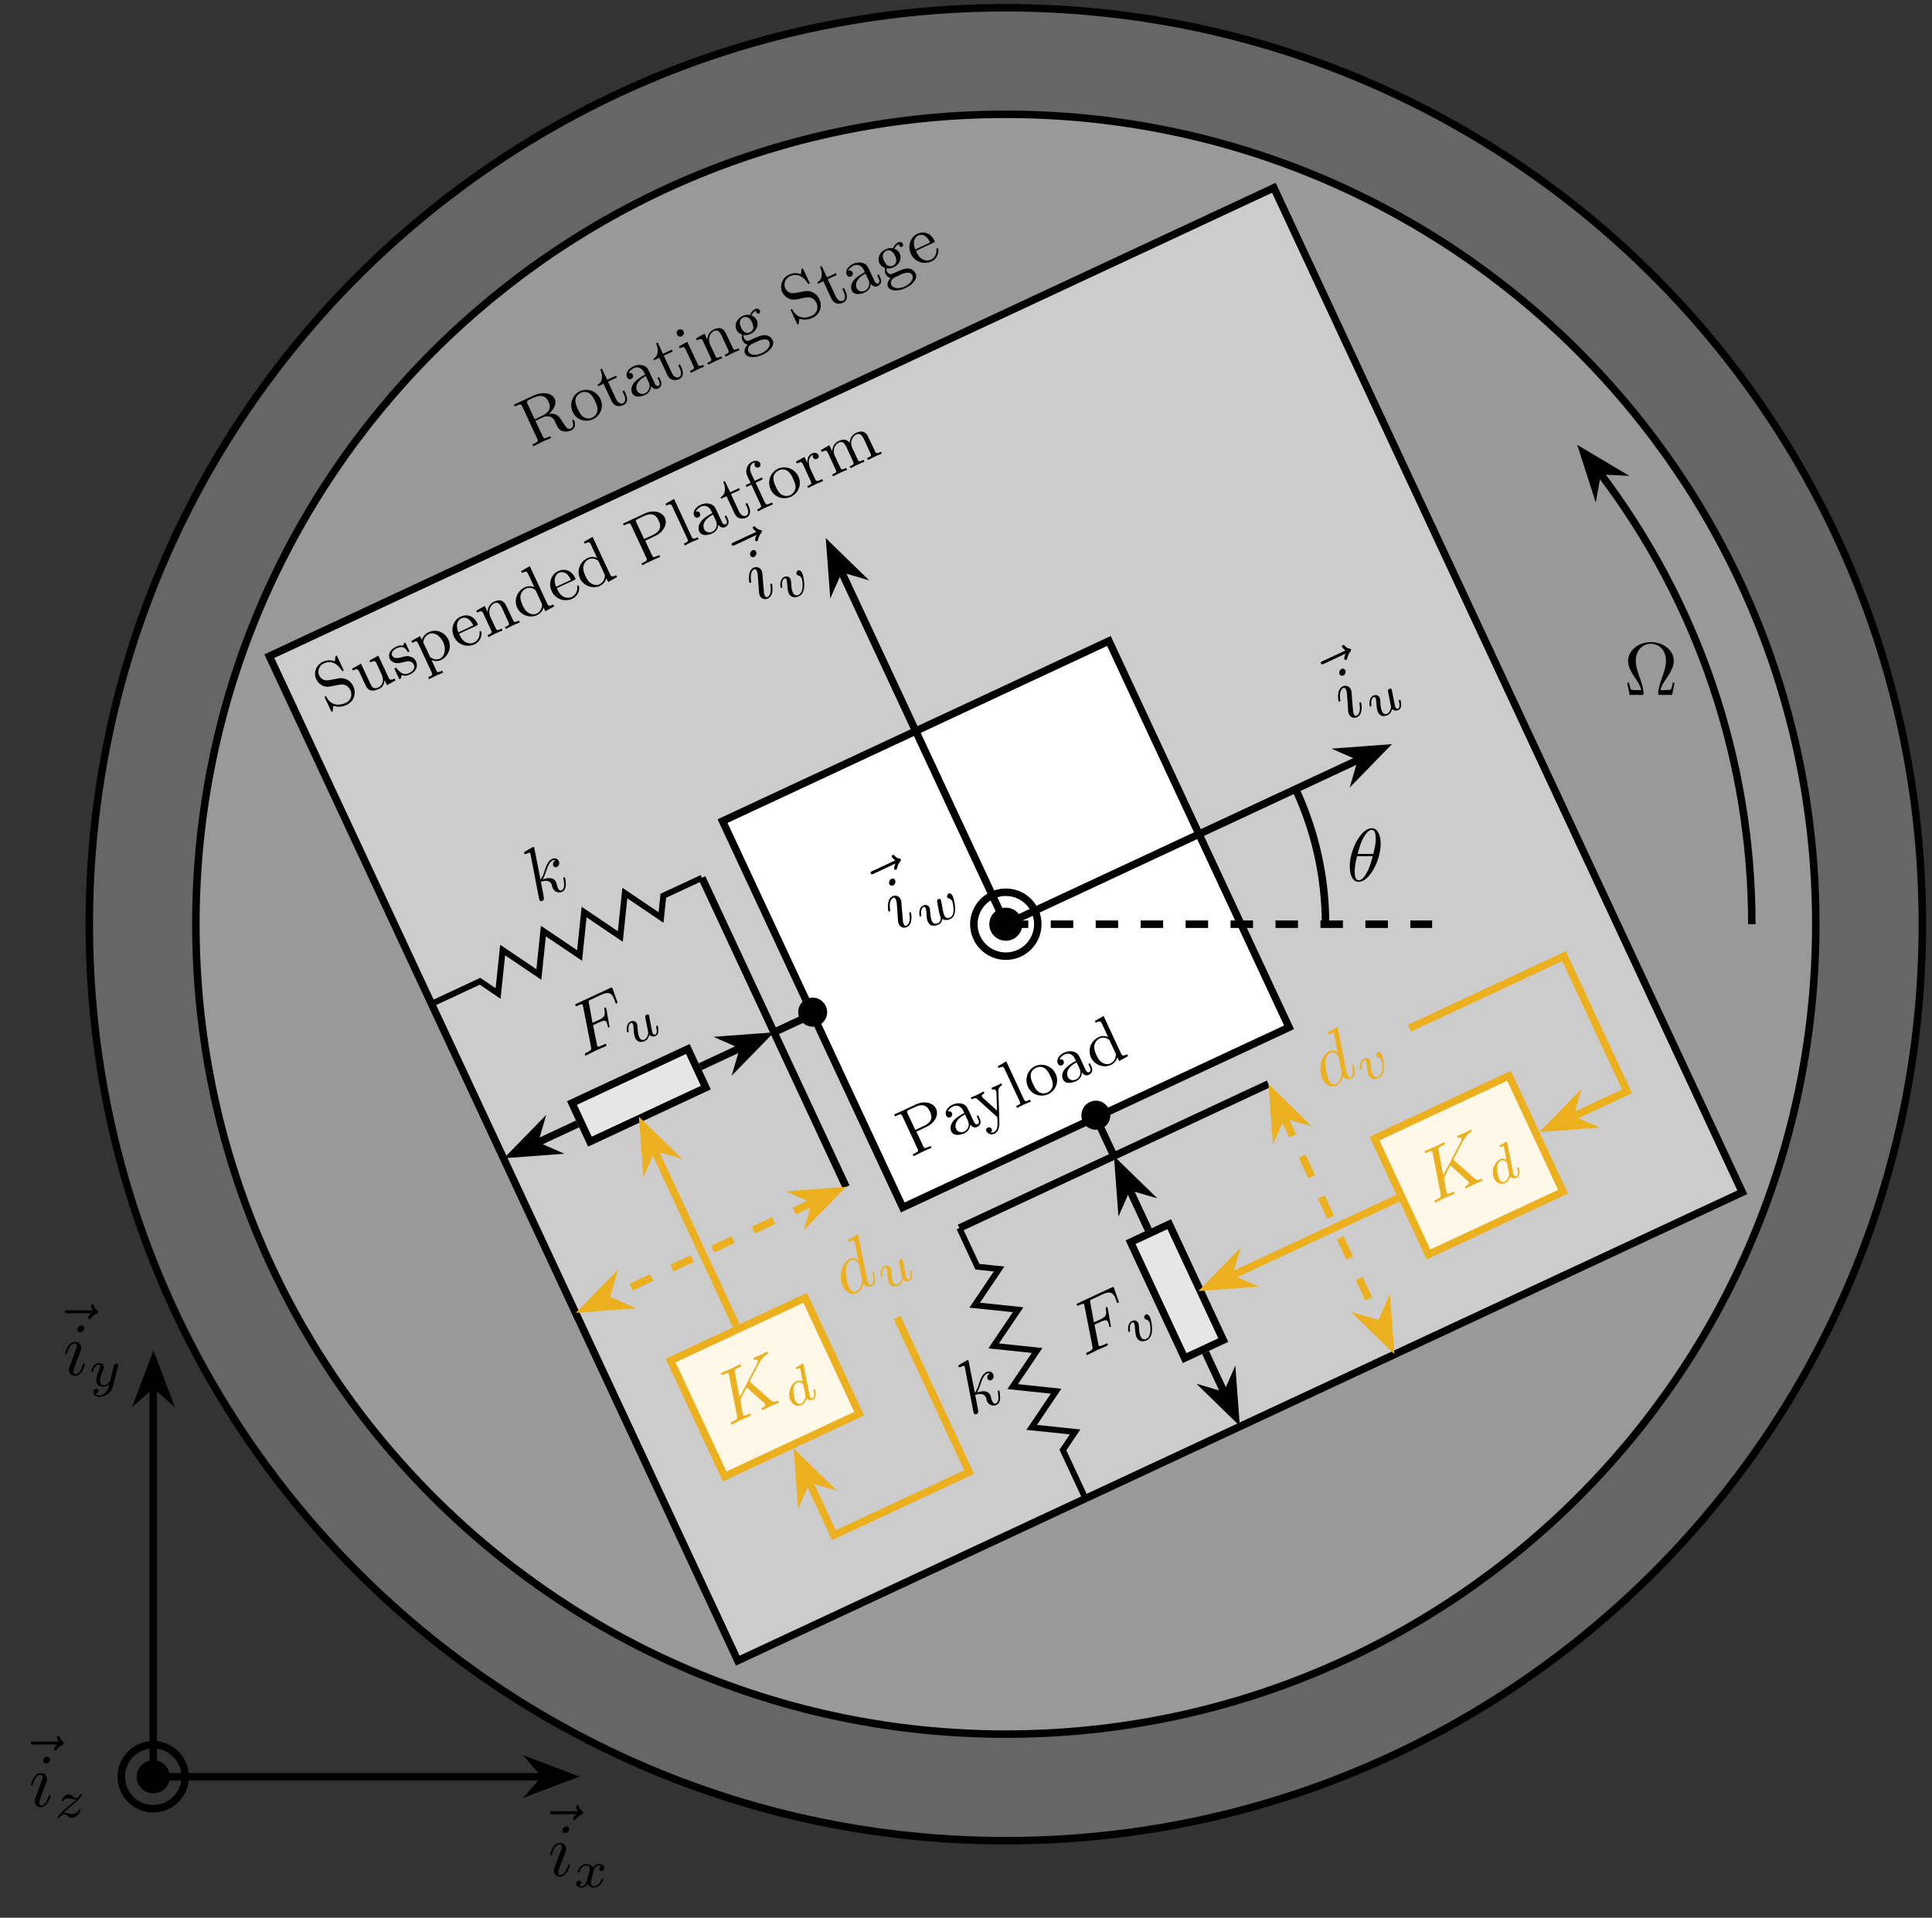
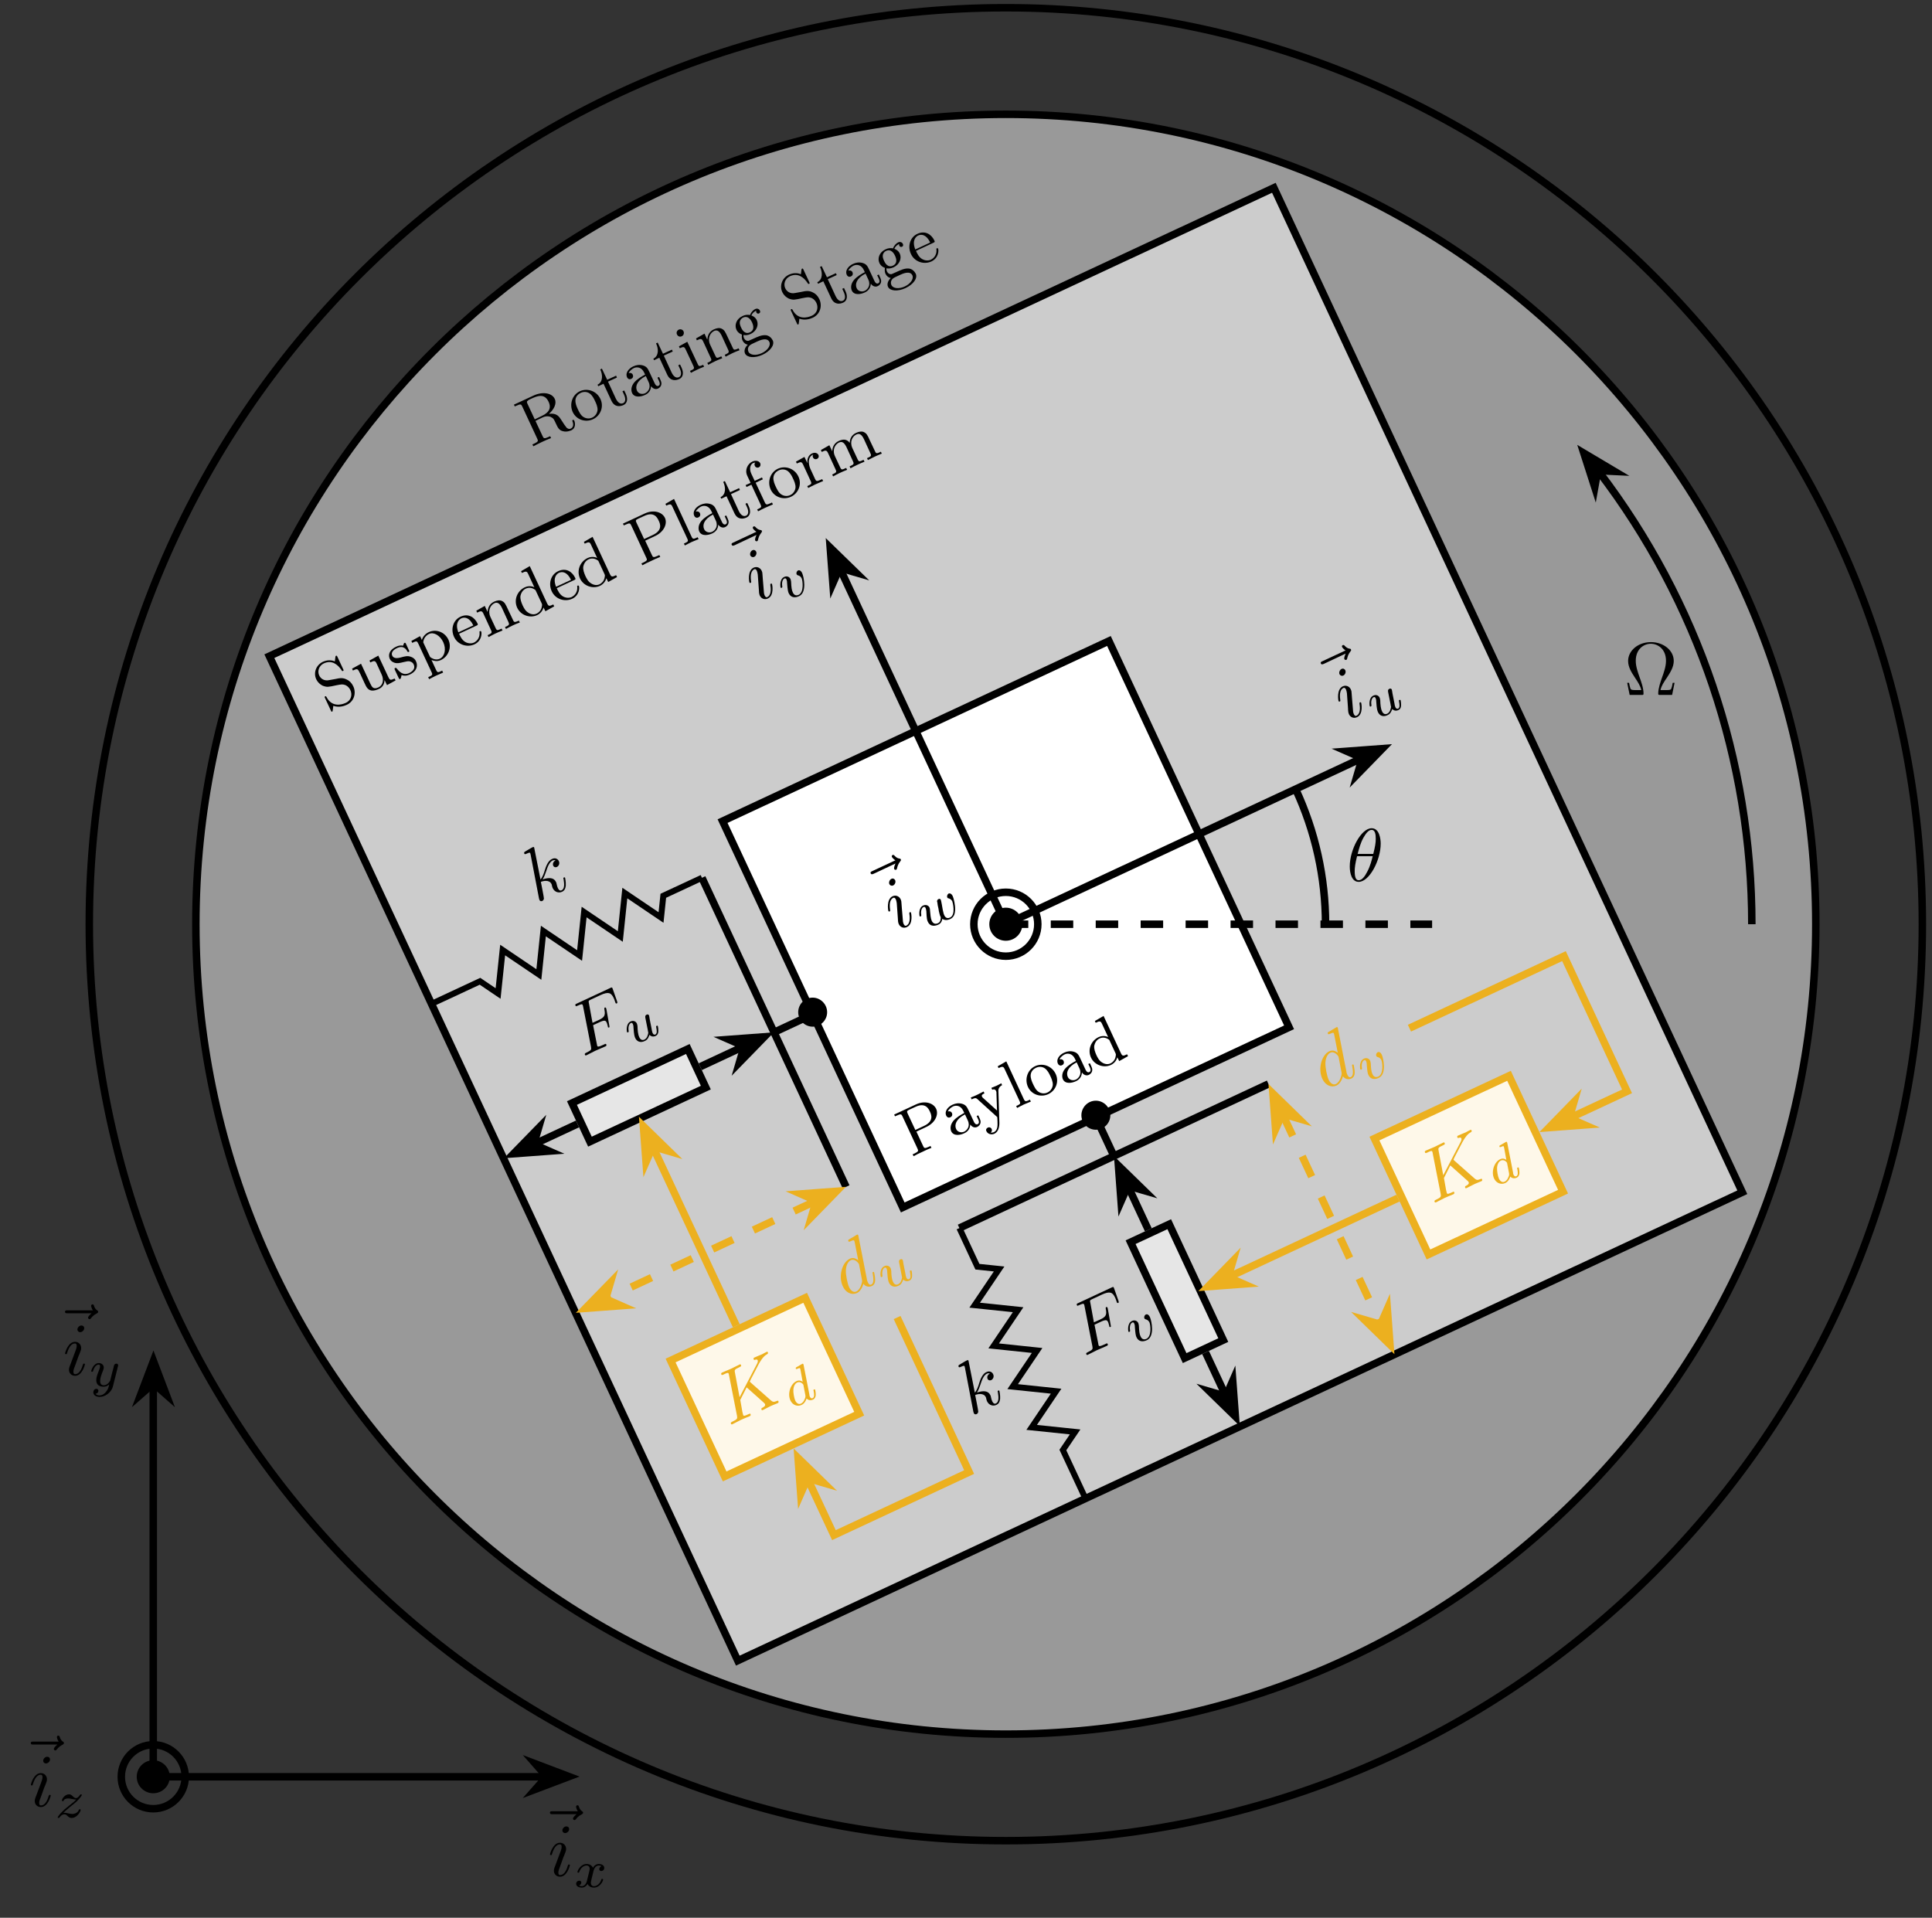
<svg xmlns="http://www.w3.org/2000/svg" xmlns:xlink="http://www.w3.org/1999/xlink" width="256.686" height="254.806" viewBox="0 0 256.686 254.806">
  <rect x="0" y="0" width="256.686" height="254.806" fill="#333333" stroke="none" />
  <defs>
    <g>
      <g id="glyph-0-0">
</g>
      <g id="glyph-0-1">
        <path d="M 5.766 -3.562 C 5.75 -3.609 5.703 -3.703 5.578 -3.656 C 5.469 -3.594 5.5 -3.531 5.531 -3.469 C 5.734 -2.938 5.562 -2.641 5.312 -2.516 C 5.047 -2.391 4.906 -2.516 4.75 -2.625 C 4.609 -2.781 4.281 -3.266 4.062 -3.625 C 3.766 -4.094 3.438 -4.609 2.406 -4.469 C 3.062 -5.047 3.469 -5.828 3.172 -6.453 C 2.797 -7.266 1.531 -7.453 0.344 -6.891 L -2.25 -5.688 L -2.141 -5.453 L -1.953 -5.531 C -1.328 -5.828 -1.281 -5.734 -1.141 -5.438 L 0.844 -1.172 C 0.984 -0.875 1.016 -0.781 0.391 -0.484 L 0.203 -0.406 L 0.328 -0.156 C 0.688 -0.359 1.109 -0.547 1.484 -0.734 C 1.875 -0.922 2.281 -1.094 2.688 -1.25 L 2.562 -1.5 L 2.375 -1.406 C 1.75 -1.125 1.703 -1.203 1.562 -1.5 L 0.609 -3.531 L 1.578 -4 C 2.156 -4.266 2.578 -4.078 2.625 -4.062 C 3.016 -3.875 3.062 -3.75 3.328 -3.172 C 3.578 -2.641 3.75 -2.266 4.281 -2.156 C 4.797 -2.016 5.297 -2.25 5.375 -2.281 C 6.047 -2.594 5.859 -3.375 5.766 -3.562 Z M 2.359 -6.062 C 2.688 -5.375 2.562 -4.703 1.453 -4.188 L 0.516 -3.734 L -0.453 -5.812 C -0.547 -6.031 -0.562 -6.109 -0.422 -6.203 C -0.375 -6.281 -0.109 -6.406 0.062 -6.484 C 0.766 -6.797 1.797 -7.281 2.359 -6.062 Z M 2.359 -6.062 " />
      </g>
      <g id="glyph-0-2">
        <path d="M 3.109 -3.562 C 2.625 -4.625 1.391 -5.078 0.375 -4.609 C -0.656 -4.125 -1.047 -2.875 -0.578 -1.844 C -0.094 -0.812 1.125 -0.422 2.125 -0.891 C 3.141 -1.375 3.578 -2.562 3.109 -3.562 Z M 2.391 -3.297 C 2.531 -3 2.75 -2.531 2.719 -2.094 C 2.656 -1.609 2.359 -1.266 2.016 -1.109 C 1.625 -0.922 1.188 -0.969 0.844 -1.188 C 0.469 -1.422 0.266 -1.875 0.094 -2.234 C -0.047 -2.531 -0.25 -3 -0.219 -3.438 C -0.172 -3.953 0.188 -4.25 0.484 -4.391 C 0.938 -4.609 1.391 -4.516 1.672 -4.312 C 2.031 -4.047 2.234 -3.641 2.391 -3.297 Z M 2.391 -3.297 " />
      </g>
      <g id="glyph-0-3">
        <path d="M 2.312 -2.297 L 2.094 -2.766 L 1.859 -2.656 L 2.062 -2.219 C 2.344 -1.609 2.234 -1.203 1.953 -1.078 C 1.391 -0.828 1.062 -1.531 0.984 -1.672 L -0.062 -3.938 L 1.125 -4.484 L 1.016 -4.734 L -0.172 -4.188 L -0.875 -5.672 L -1.094 -5.562 C -0.766 -4.891 -0.688 -3.906 -1.453 -3.531 L -1.359 -3.328 L -0.656 -3.656 L 0.391 -1.406 C 0.812 -0.5 1.562 -0.625 2 -0.828 C 2.547 -1.078 2.578 -1.719 2.312 -2.297 Z M 2.312 -2.297 " />
      </g>
      <g id="glyph-0-4">
        <path d="M 3.688 -2.594 L 3.484 -3.047 L 3.266 -2.953 L 3.469 -2.516 C 3.516 -2.422 3.703 -2.016 3.406 -1.875 C 3.109 -1.734 2.922 -2.125 2.875 -2.25 L 2.203 -3.688 C 1.984 -4.141 1.859 -4.422 1.344 -4.578 C 0.906 -4.703 0.469 -4.656 0.047 -4.453 C -0.625 -4.141 -1.016 -3.531 -0.781 -3.016 C -0.656 -2.75 -0.422 -2.688 -0.219 -2.797 C 0.016 -2.891 0.078 -3.141 -0.016 -3.359 C -0.188 -3.688 -0.562 -3.562 -0.562 -3.562 C -0.438 -3.875 -0.078 -4.125 0.141 -4.234 C 0.562 -4.422 1.172 -4.344 1.5 -3.625 L 1.625 -3.359 C 1.203 -3.141 0.609 -2.812 0.172 -2.312 C -0.266 -1.766 -0.25 -1.25 -0.109 -0.922 C 0.203 -0.25 1.094 -0.406 1.641 -0.672 C 2.312 -0.984 2.406 -1.562 2.422 -1.828 C 2.625 -1.516 2.984 -1.344 3.328 -1.5 C 3.547 -1.594 4 -1.953 3.688 -2.594 Z M 2.094 -2.359 C 2.453 -1.578 1.969 -1.047 1.609 -0.875 C 1.234 -0.703 0.734 -0.812 0.547 -1.219 C 0.297 -1.75 0.484 -2.531 1.719 -3.172 Z M 2.094 -2.359 " />
      </g>
      <g id="glyph-0-5">
        <path d="M 2.047 -0.953 L 1.922 -1.203 C 1.406 -0.969 1.344 -0.984 1.203 -1.297 L -0.188 -4.266 L -1.297 -3.656 L -1.188 -3.406 C -0.672 -3.641 -0.578 -3.625 -0.391 -3.219 L 0.625 -1.047 C 0.797 -0.672 0.703 -0.641 0.172 -0.391 L 0.297 -0.141 C 0.656 -0.312 0.812 -0.422 1.172 -0.578 C 1.297 -0.641 1.641 -0.797 2.047 -0.953 Z M -0.688 -5.656 C -0.797 -5.891 -1.078 -5.984 -1.328 -5.875 C -1.562 -5.75 -1.672 -5.484 -1.562 -5.25 C -1.453 -4.984 -1.156 -4.875 -0.922 -5 C -0.672 -5.109 -0.578 -5.391 -0.688 -5.656 Z M -0.688 -5.656 " />
      </g>
      <g id="glyph-0-6">
        <path d="M 4.438 -2.062 L 4.312 -2.312 C 3.891 -2.125 3.703 -2.031 3.578 -2.297 L 2.844 -3.844 C 2.531 -4.516 2.422 -4.75 2.062 -4.922 C 1.781 -5.062 1.422 -5.016 1.016 -4.828 C 0.25 -4.469 0.188 -3.766 0.156 -3.484 L 0.141 -3.484 L -0.219 -4.266 L -1.344 -3.625 L -1.234 -3.375 C -0.688 -3.641 -0.578 -3.609 -0.391 -3.219 L 0.609 -1.047 C 0.781 -0.672 0.703 -0.641 0.156 -0.375 L 0.281 -0.125 C 0.672 -0.328 0.812 -0.422 1.188 -0.594 C 1.578 -0.781 1.703 -0.812 2.141 -1 L 2.016 -1.25 C 1.469 -1 1.391 -0.953 1.219 -1.328 L 0.531 -2.797 C 0.141 -3.656 0.547 -4.375 1.062 -4.625 C 1.516 -4.844 1.828 -4.484 2.062 -4 L 2.922 -2.125 C 3.094 -1.75 3 -1.703 2.469 -1.453 L 2.594 -1.203 C 2.969 -1.406 3.109 -1.484 3.5 -1.672 C 3.891 -1.859 4 -1.891 4.438 -2.062 Z M 4.438 -2.062 " />
      </g>
      <g id="glyph-0-7">
        <path d="M 2.516 -5.156 C 2.453 -5.312 2.219 -5.516 1.891 -5.375 C 1.656 -5.266 1.344 -4.984 1.203 -4.578 C 0.875 -4.641 0.516 -4.609 0.188 -4.438 C -0.594 -4.078 -0.906 -3.266 -0.609 -2.625 C -0.422 -2.219 -0.047 -2.031 0.125 -1.984 C 0.125 -1.938 0.031 -1.562 0.203 -1.188 C 0.328 -0.922 0.594 -0.672 0.906 -0.641 C 0.547 -0.312 0.359 0.141 0.531 0.531 C 0.797 1.094 1.812 1.188 2.859 0.703 C 3.859 0.234 4.5 -0.578 4.219 -1.203 C 4.047 -1.547 3.734 -1.828 3.344 -1.891 C 2.766 -1.953 2.297 -1.734 1.516 -1.375 C 1.359 -1.297 1.109 -1.188 1.016 -1.156 C 0.75 -1.109 0.516 -1.25 0.391 -1.516 C 0.328 -1.656 0.312 -1.781 0.328 -1.922 C 0.609 -1.875 0.906 -1.891 1.281 -2.062 C 2.062 -2.422 2.391 -3.25 2.094 -3.891 C 1.906 -4.297 1.531 -4.469 1.375 -4.516 C 1.562 -4.953 1.938 -5.125 2.047 -5.172 C 2.016 -5.141 1.969 -5.062 2.047 -4.906 C 2.078 -4.828 2.219 -4.703 2.406 -4.797 C 2.516 -4.844 2.594 -4.984 2.516 -5.156 Z M 1.469 -3.594 C 1.547 -3.406 1.922 -2.625 1.188 -2.281 C 0.469 -1.938 0.094 -2.719 0.016 -2.906 C -0.094 -3.141 -0.203 -3.422 -0.156 -3.688 C -0.109 -3.906 0.031 -4.125 0.266 -4.234 C 1 -4.578 1.375 -3.781 1.469 -3.594 Z M 3.766 -1 C 3.984 -0.531 3.531 0.125 2.766 0.484 C 1.969 0.859 1.188 0.75 0.984 0.297 C 0.922 0.172 0.75 -0.406 1.453 -0.734 L 2.188 -1.078 C 2.469 -1.203 3.453 -1.656 3.766 -1 Z M 3.766 -1 " />
      </g>
      <g id="glyph-0-8">
        <path d="M 3.453 -3.438 C 3.234 -3.906 2.922 -4.188 2.609 -4.328 C 2.047 -4.625 1.641 -4.531 1.047 -4.406 L 0.266 -4.266 C -0.469 -4.094 -0.922 -4.531 -1.078 -4.891 C -1.328 -5.422 -1.141 -6.156 -0.469 -6.484 C 0.578 -6.969 1.359 -6.375 1.875 -5.609 C 1.953 -5.469 1.984 -5.438 2.094 -5.484 C 2.203 -5.531 2.172 -5.578 2.094 -5.75 L 1.359 -7.328 C 1.281 -7.484 1.25 -7.547 1.156 -7.5 C 1.094 -7.469 1.109 -7.453 1.078 -7.359 C 1.047 -7.141 1.078 -7.297 1 -6.75 C 0.797 -6.844 0.188 -7.047 -0.578 -6.703 C -1.531 -6.25 -1.859 -5.203 -1.469 -4.375 C -1.172 -3.75 -0.609 -3.516 -0.562 -3.5 C -0.031 -3.312 0.156 -3.344 1.203 -3.578 C 1.938 -3.719 2.031 -3.734 2.422 -3.594 C 2.422 -3.594 2.844 -3.422 3.062 -2.938 C 3.328 -2.391 3.219 -1.594 2.469 -1.25 C 1.859 -0.953 0.594 -0.672 -0.094 -2 C -0.156 -2.109 -0.172 -2.156 -0.281 -2.109 C -0.391 -2.062 -0.359 -1.984 -0.281 -1.828 L 0.453 -0.266 C 0.516 -0.109 0.547 -0.031 0.641 -0.078 C 0.703 -0.109 0.703 -0.125 0.719 -0.234 C 0.766 -0.453 0.719 -0.297 0.797 -0.844 C 1.516 -0.594 2.203 -0.797 2.594 -0.984 C 3.594 -1.453 3.859 -2.578 3.453 -3.438 Z M 3.453 -3.438 " />
      </g>
      <g id="glyph-0-9">
        <path d="M 3.016 -2.594 C 3 -2.641 2.922 -2.672 2.859 -2.641 C 2.766 -2.609 2.781 -2.531 2.797 -2.5 C 2.875 -1.531 2.172 -1.188 2.062 -1.125 C 1.672 -0.953 1.234 -1.016 0.906 -1.203 C 0.453 -1.469 0.234 -1.953 0.078 -2.297 L 2.391 -3.375 C 2.562 -3.453 2.609 -3.484 2.531 -3.656 C 2.141 -4.484 1.312 -5.047 0.266 -4.562 C -0.719 -4.109 -1.062 -2.906 -0.594 -1.891 C -0.109 -0.828 1.141 -0.438 2.125 -0.891 C 3.125 -1.359 3.109 -2.406 3.016 -2.594 Z M 1.969 -3.406 L -0.016 -2.484 C -0.516 -3.766 0.141 -4.234 0.375 -4.344 C 0.828 -4.547 1.469 -4.453 1.969 -3.406 Z M 1.969 -3.406 " />
      </g>
      <g id="glyph-0-10">
        <path d="M 4.438 -2.062 L 4.312 -2.312 C 3.75 -2.062 3.672 -2.094 3.484 -2.484 L 2.141 -5.359 L 0.969 -4.703 L 1.078 -4.453 C 1.625 -4.719 1.734 -4.688 1.922 -4.297 L 2.578 -2.859 C 2.922 -2.141 2.75 -1.422 2.172 -1.141 C 1.5 -0.828 1.297 -1.172 1.094 -1.609 L -0.156 -4.281 L -1.344 -3.625 L -1.234 -3.375 C -0.609 -3.672 -0.594 -3.641 -0.25 -2.922 L 0.312 -1.703 C 0.562 -1.172 0.719 -0.828 1.219 -0.719 C 1.531 -0.672 1.906 -0.781 2.234 -0.938 C 2.641 -1.125 2.938 -1.484 2.969 -2.078 L 2.984 -2.094 L 3.297 -1.438 Z M 4.438 -2.062 " />
      </g>
      <g id="glyph-0-11">
        <path d="M 2.516 -2.438 C 2.344 -2.812 2.078 -2.953 1.812 -3.047 C 1.406 -3.188 1.094 -3.125 0.438 -2.938 C 0.219 -2.891 -0.422 -2.719 -0.641 -3.188 C -0.766 -3.438 -0.734 -3.859 0 -4.203 C 0.891 -4.609 1.25 -3.984 1.359 -3.766 C 1.422 -3.688 1.438 -3.641 1.531 -3.688 C 1.656 -3.734 1.641 -3.797 1.562 -3.938 L 1.203 -4.719 C 1.141 -4.859 1.094 -4.938 0.984 -4.891 C 0.938 -4.875 0.938 -4.875 0.875 -4.734 C 0.875 -4.703 0.828 -4.594 0.797 -4.516 C 0.469 -4.578 0.188 -4.531 -0.094 -4.391 C -1.172 -3.891 -1.156 -3.172 -0.969 -2.766 C -0.844 -2.484 -0.609 -2.344 -0.344 -2.25 C 0.031 -2.125 0.375 -2.219 0.828 -2.328 C 1.281 -2.438 1.438 -2.469 1.672 -2.438 C 1.781 -2.391 2.062 -2.344 2.203 -2.031 C 2.547 -1.312 1.719 -0.938 1.609 -0.875 C 0.781 -0.5 0.25 -1.109 -0.047 -1.5 C -0.109 -1.547 -0.156 -1.594 -0.25 -1.562 C -0.375 -1.5 -0.344 -1.422 -0.281 -1.281 L 0.203 -0.25 C 0.266 -0.109 0.312 -0.047 0.422 -0.094 C 0.469 -0.125 0.469 -0.125 0.547 -0.344 C 0.547 -0.406 0.578 -0.562 0.609 -0.609 C 1.109 -0.422 1.5 -0.609 1.703 -0.688 C 2.688 -1.156 2.766 -1.906 2.516 -2.438 Z M 2.516 -2.438 " />
      </g>
      <g id="glyph-0-12">
        <path d="M 3.531 -3.781 C 3.047 -4.812 1.875 -5.234 0.922 -4.781 C 0.484 -4.578 0.156 -4.219 0 -3.75 L -0.234 -4.25 L -1.391 -3.609 L -1.281 -3.359 C -0.688 -3.641 -0.641 -3.609 -0.469 -3.25 L 1.297 0.547 C 1.469 0.906 1.391 0.953 0.844 1.203 L 0.969 1.469 C 1.344 1.266 1.5 1.188 1.891 1 C 2.281 0.828 2.375 0.797 2.828 0.594 L 2.703 0.328 C 2.172 0.594 2.078 0.625 1.906 0.266 L 1.281 -1.078 C 1.609 -0.969 2 -0.828 2.547 -1.078 C 3.5 -1.531 4.016 -2.719 3.531 -3.781 Z M 2.844 -3.453 C 3.266 -2.531 3.047 -1.562 2.391 -1.25 C 2.031 -1.078 1.609 -1.156 1.297 -1.344 C 1.109 -1.453 1.094 -1.484 1.031 -1.625 L 0.188 -3.422 C 0.234 -4.016 0.625 -4.391 0.969 -4.547 C 1.594 -4.828 2.422 -4.344 2.844 -3.453 Z M 2.844 -3.453 " />
      </g>
      <g id="glyph-0-13">
        <path d="M 4.375 -2.047 L 4.25 -2.297 C 3.703 -2.031 3.609 -2.062 3.422 -2.453 L 1.125 -7.391 L -0.031 -6.719 L 0.078 -6.484 C 0.625 -6.75 0.75 -6.719 0.922 -6.328 L 1.734 -4.578 C 1.672 -4.625 1.109 -4.875 0.469 -4.578 C -0.531 -4.109 -1.031 -2.922 -0.547 -1.859 C -0.078 -0.859 1.141 -0.438 2.094 -0.875 C 2.688 -1.156 2.891 -1.656 2.953 -1.891 L 3.203 -1.391 Z M 2.703 -2.453 C 2.766 -2.297 2.781 -2.281 2.734 -2.047 C 2.672 -1.562 2.359 -1.234 2.031 -1.078 C 1.688 -0.922 1.281 -0.969 0.906 -1.219 C 0.516 -1.453 0.297 -1.922 0.172 -2.188 C 0 -2.578 -0.172 -3.016 -0.109 -3.453 C -0.031 -3.781 0.156 -4.203 0.609 -4.406 C 0.938 -4.562 1.344 -4.547 1.703 -4.328 C 1.859 -4.25 1.875 -4.234 1.938 -4.094 Z M 2.703 -2.453 " />
      </g>
      <g id="glyph-0-14">
        <path d="M 3.328 -6.453 C 2.938 -7.266 1.781 -7.562 0.672 -7.047 L -2.25 -5.688 L -2.141 -5.453 L -1.953 -5.531 C -1.328 -5.828 -1.281 -5.734 -1.141 -5.438 L 0.844 -1.172 C 0.984 -0.875 1.016 -0.781 0.391 -0.484 L 0.203 -0.406 L 0.328 -0.156 C 0.672 -0.359 1.125 -0.562 1.5 -0.734 C 1.875 -0.922 2.328 -1.125 2.703 -1.266 L 2.578 -1.516 L 2.391 -1.422 C 1.766 -1.141 1.734 -1.219 1.594 -1.516 L 0.703 -3.422 L 2.062 -4.062 C 3.188 -4.594 3.688 -5.672 3.328 -6.453 Z M 2.5 -6.078 C 2.672 -5.719 3.078 -4.828 1.734 -4.188 L 0.562 -3.641 L -0.453 -5.812 C -0.578 -6.094 -0.594 -6.172 -0.219 -6.344 L 0.562 -6.703 C 1.906 -7.344 2.328 -6.453 2.5 -6.078 Z M 2.5 -6.078 " />
      </g>
      <g id="glyph-0-15">
        <path d="M 2.125 -0.984 L 2 -1.234 C 1.469 -0.984 1.359 -0.938 1.188 -1.312 L -1.141 -6.328 L -2.281 -5.672 L -2.172 -5.438 C -1.625 -5.688 -1.516 -5.656 -1.344 -5.266 L 0.625 -1.047 C 0.797 -0.672 0.703 -0.641 0.172 -0.391 L 0.297 -0.141 C 0.688 -0.328 0.812 -0.422 1.188 -0.594 C 1.578 -0.766 1.719 -0.812 2.125 -0.984 Z M 2.125 -0.984 " />
      </g>
      <g id="glyph-0-16">
        <path d="M 0.578 -6.531 C 0.422 -6.844 -0.016 -6.953 -0.469 -6.75 C -1.078 -6.453 -1.516 -5.656 -1.141 -4.859 L -0.703 -3.922 L -1.359 -3.625 L -1.25 -3.375 L -0.594 -3.672 L 0.625 -1.047 C 0.797 -0.672 0.703 -0.641 0.172 -0.391 L 0.297 -0.141 C 0.719 -0.359 0.812 -0.422 1.234 -0.609 L 2.266 -1.062 L 2.141 -1.312 L 1.984 -1.234 C 1.391 -0.953 1.328 -1.031 1.188 -1.328 L -0.031 -3.938 L 0.922 -4.391 L 0.812 -4.641 L -0.156 -4.188 L -0.594 -5.109 C -0.938 -5.844 -0.703 -6.391 -0.375 -6.547 C -0.281 -6.578 -0.188 -6.609 -0.078 -6.625 C -0.156 -6.547 -0.234 -6.391 -0.141 -6.188 C -0.047 -5.969 0.188 -5.891 0.391 -5.984 C 0.594 -6.078 0.672 -6.312 0.578 -6.531 Z M 0.578 -6.531 " />
      </g>
      <g id="glyph-0-17">
        <path d="M 1.594 -4.5 C 1.469 -4.75 1.125 -4.875 0.75 -4.703 C 0.25 -4.469 0.078 -3.984 0.125 -3.406 L -0.266 -4.234 L -1.391 -3.609 L -1.281 -3.359 C -0.719 -3.625 -0.625 -3.594 -0.438 -3.203 L 0.562 -1.031 C 0.734 -0.656 0.656 -0.609 0.109 -0.359 L 0.234 -0.109 C 0.688 -0.328 0.766 -0.391 1.172 -0.578 L 2.219 -1.031 L 2.094 -1.281 L 1.938 -1.219 C 1.344 -0.938 1.281 -1.016 1.141 -1.312 L 0.578 -2.531 C 0.406 -2.859 -0.047 -4.109 0.891 -4.547 L 0.891 -4.531 C 0.859 -4.516 0.781 -4.344 0.875 -4.156 C 0.984 -3.938 1.219 -3.875 1.406 -3.969 C 1.578 -4.047 1.703 -4.25 1.594 -4.5 Z M 1.594 -4.5 " />
      </g>
      <g id="glyph-0-18">
        <path d="M 6.75 -3.156 L 6.625 -3.406 C 6.219 -3.203 6.016 -3.109 5.891 -3.375 L 5.156 -4.922 C 4.844 -5.625 4.734 -5.844 4.328 -6.031 C 4.062 -6.141 3.688 -6.078 3.328 -5.906 C 2.75 -5.641 2.5 -5.125 2.484 -4.578 C 2.172 -5.016 1.703 -5.156 1.016 -4.828 C 0.375 -4.531 0.172 -3.922 0.172 -3.484 L 0.156 -3.484 L -0.219 -4.266 L -1.344 -3.625 L -1.234 -3.375 C -0.688 -3.641 -0.578 -3.609 -0.391 -3.219 L 0.609 -1.047 C 0.781 -0.672 0.703 -0.641 0.156 -0.375 L 0.281 -0.125 C 0.672 -0.328 0.812 -0.422 1.188 -0.594 C 1.578 -0.781 1.703 -0.812 2.141 -1 L 2.016 -1.25 C 1.469 -1 1.391 -0.953 1.219 -1.328 L 0.531 -2.797 C 0.125 -3.672 0.562 -4.391 1.062 -4.625 C 1.5 -4.828 1.781 -4.578 2.062 -4 L 2.922 -2.125 C 3.094 -1.75 3 -1.703 2.469 -1.453 L 2.594 -1.203 C 2.969 -1.406 3.109 -1.484 3.516 -1.672 C 3.891 -1.859 4.016 -1.891 4.453 -2.078 L 4.328 -2.328 C 3.781 -2.078 3.703 -2.031 3.531 -2.406 L 2.844 -3.875 C 2.438 -4.75 2.875 -5.469 3.359 -5.688 C 3.797 -5.906 4.094 -5.656 4.375 -5.078 L 5.234 -3.203 C 5.406 -2.828 5.312 -2.781 4.781 -2.547 L 4.906 -2.297 C 5.297 -2.484 5.422 -2.562 5.812 -2.75 C 6.203 -2.938 6.328 -2.969 6.75 -3.156 Z M 6.75 -3.156 " />
      </g>
      <g id="glyph-0-19">
        <path d="M 2.703 -5.219 L 2.594 -5.469 C 2.344 -5.312 2.078 -5.203 1.969 -5.141 C 1.75 -5.047 1.5 -4.938 1.281 -4.859 L 1.391 -4.609 C 1.766 -4.766 1.906 -4.469 1.906 -4.438 C 1.953 -4.344 1.969 -4.25 1.953 -4.172 L 2.031 -1.844 L 0.141 -3.547 C 0.047 -3.641 0.031 -3.703 0.031 -3.703 C -0.078 -3.922 0.188 -4.047 0.359 -4.125 L 0.25 -4.375 L -0.641 -3.922 C -0.672 -3.906 -1.141 -3.688 -1.453 -3.578 L -1.344 -3.328 C -0.984 -3.5 -0.812 -3.562 -0.609 -3.391 L 2.062 -0.969 L 2.094 -0.391 C 2.109 0.125 2.141 0.766 1.609 1.031 C 1.406 1.109 1.219 1.094 1.188 1.078 C 1.25 1.031 1.438 0.875 1.312 0.594 C 1.203 0.391 0.984 0.328 0.812 0.422 C 0.609 0.516 0.516 0.703 0.625 0.906 C 0.797 1.281 1.281 1.422 1.688 1.234 C 2.219 0.969 2.344 0.344 2.344 -0.188 L 2.219 -4.312 C 2.188 -4.562 2.203 -4.953 2.703 -5.219 Z M 2.703 -5.219 " />
      </g>
      <g id="glyph-1-0">
</g>
      <g id="glyph-1-1">
        <path d="M 4.406 -2.484 C 4.406 -3.547 3.531 -4.422 2.484 -4.422 C 1.406 -4.422 0.562 -3.531 0.562 -2.484 C 0.562 -1.422 1.438 -0.562 2.484 -0.562 C 3.562 -0.562 4.406 -1.438 4.406 -2.484 Z M 4.406 -2.484 " />
      </g>
      <g id="glyph-2-0">
</g>
      <g id="glyph-2-1">
        <path d="M 4.562 -7.391 L 3.984 -9.031 C 3.906 -9.281 3.859 -9.266 3.641 -9.156 L -0.781 -7.094 C -0.969 -7.016 -1.047 -6.969 -0.953 -6.797 C -0.922 -6.688 -0.844 -6.734 -0.672 -6.812 C -0.344 -6.953 -0.094 -7.078 -0.016 -6.922 C 0 -6.891 0.016 -6.875 0.047 -6.703 L 1.094 -1.359 C 1.156 -0.984 1.172 -0.891 0.469 -0.562 C 0.312 -0.484 0.219 -0.438 0.297 -0.266 C 0.344 -0.156 0.453 -0.219 0.484 -0.219 L 1.656 -0.812 L 3.016 -1.406 C 3.094 -1.438 3.203 -1.5 3.125 -1.672 C 3.094 -1.734 3.016 -1.734 3.016 -1.734 C 2.984 -1.734 2.969 -1.734 2.766 -1.625 C 2.562 -1.531 2.516 -1.516 2.281 -1.422 C 2.016 -1.344 1.969 -1.359 1.922 -1.484 C 1.922 -1.484 1.891 -1.547 1.875 -1.703 L 1.375 -4.219 L 2.25 -4.625 C 2.938 -4.938 3.062 -4.828 3.188 -4.547 C 3.203 -4.5 3.266 -4.375 3.328 -4.078 C 3.328 -4.047 3.344 -3.969 3.344 -3.969 C 3.375 -3.891 3.438 -3.891 3.5 -3.922 C 3.578 -3.953 3.562 -3.969 3.531 -4.156 L 3.141 -6.359 C 3.109 -6.469 3.109 -6.484 3.094 -6.5 C 3.094 -6.5 3.031 -6.609 2.938 -6.562 C 2.844 -6.516 2.859 -6.469 2.875 -6.312 C 3.031 -5.516 2.891 -5.266 2.125 -4.906 L 1.297 -4.531 L 0.828 -7.094 C 0.75 -7.438 0.734 -7.469 1.125 -7.641 L 2.328 -8.203 C 3.438 -8.719 3.781 -8.516 4.109 -7.828 C 4.203 -7.625 4.219 -7.578 4.297 -7.328 C 4.344 -7.219 4.359 -7.188 4.359 -7.156 C 4.391 -7.109 4.438 -7.078 4.516 -7.109 C 4.625 -7.156 4.609 -7.203 4.562 -7.391 Z M 4.562 -7.391 " />
      </g>
      <g id="glyph-2-2">
        <path d="M 3.828 -3.344 C 3.781 -3.438 3.688 -3.391 3.672 -3.375 C 3.578 -3.344 3.578 -3.312 3.625 -3.172 C 3.75 -2.422 3.75 -1.859 3.359 -1.672 C 3.188 -1.594 3.016 -1.656 2.859 -1.984 C 2.797 -2.141 2.734 -2.344 2.703 -2.516 C 2.672 -2.672 2.656 -2.719 2.609 -2.797 C 2.328 -3.391 1.641 -3.391 0.844 -3.125 C 1.047 -3.438 1.188 -3.844 1.297 -4.156 C 1.516 -4.844 1.75 -5.438 2.188 -5.641 C 2.234 -5.672 2.234 -5.672 2.266 -5.656 C 2.391 -5.688 2.406 -5.703 2.484 -5.672 C 2.516 -5.672 2.516 -5.672 2.562 -5.656 C 2.125 -5.422 2.203 -5.047 2.25 -4.938 C 2.312 -4.797 2.5 -4.672 2.75 -4.781 C 2.969 -4.891 3.156 -5.219 3 -5.547 C 2.875 -5.844 2.516 -6.047 2.109 -5.844 C 1.844 -5.734 1.469 -5.438 1.156 -4.422 C 1.016 -3.938 0.844 -3.438 0.562 -3.109 L -0.281 -7.359 C -0.281 -7.359 -0.328 -7.469 -0.438 -7.422 C -0.656 -7.328 -1.297 -6.938 -1.5 -6.812 C -1.578 -6.766 -1.656 -6.703 -1.594 -6.547 C -1.531 -6.438 -1.453 -6.469 -1.312 -6.531 C -0.875 -6.734 -0.844 -6.688 -0.797 -6.594 L -0.75 -6.406 L 0.359 -0.609 C 0.391 -0.469 0.406 -0.453 0.422 -0.391 C 0.531 -0.172 0.734 -0.219 0.812 -0.266 C 0.922 -0.312 1 -0.453 1.016 -0.578 C 1.031 -0.688 0.656 -2.547 0.609 -2.797 C 0.922 -2.922 1.734 -3.109 2.016 -2.516 C 2.047 -2.453 2.062 -2.422 2.078 -2.312 C 2.109 -2.203 2.125 -2.078 2.172 -1.984 C 2.422 -1.438 2.969 -1.266 3.438 -1.484 C 3.703 -1.609 3.875 -1.859 3.922 -2.281 C 3.953 -2.797 3.828 -3.344 3.828 -3.344 Z M 3.828 -3.344 " />
      </g>
      <g id="glyph-2-3">
        <path d="M 3.891 -3.375 C 3.844 -3.469 3.766 -3.422 3.75 -3.422 C 3.656 -3.375 3.672 -3.344 3.703 -3.203 C 3.812 -2.562 3.891 -1.922 3.516 -1.75 C 3.281 -1.641 3.141 -1.875 3.062 -2.047 C 2.953 -2.266 2.938 -2.344 2.922 -2.516 L 1.781 -8.328 C 1.781 -8.328 1.734 -8.438 1.609 -8.375 C 1.484 -8.312 0.672 -7.828 0.531 -7.734 C 0.453 -7.688 0.422 -7.641 0.469 -7.516 C 0.531 -7.406 0.609 -7.438 0.75 -7.5 C 1.172 -7.703 1.219 -7.641 1.266 -7.547 L 1.312 -7.375 L 1.781 -4.984 C 1.453 -5.234 1.094 -5.375 0.672 -5.188 C -0.391 -4.688 -0.875 -2.828 -0.266 -1.516 C 0.125 -0.672 0.906 -0.312 1.609 -0.625 C 1.781 -0.719 2.219 -0.969 2.469 -1.859 C 2.703 -1.516 3.156 -1.359 3.594 -1.562 C 3.906 -1.703 4.031 -2.016 4.031 -2.359 C 4.031 -2.766 3.891 -3.375 3.891 -3.375 Z M 1.906 -4.344 L 2.281 -2.375 C 2.312 -2.188 2.312 -2.172 2.25 -1.938 C 2.078 -1.266 1.781 -0.953 1.531 -0.828 C 1.094 -0.625 0.719 -1.062 0.562 -1.422 C 0.344 -1.875 0.109 -3.094 0.141 -3.625 C 0.156 -4.281 0.422 -4.812 0.781 -4.984 C 1.359 -5.25 1.828 -4.562 1.859 -4.5 C 1.875 -4.469 1.906 -4.406 1.906 -4.344 Z M 1.906 -4.344 " />
      </g>
      <g id="glyph-2-4">
        <path d="M 6.594 -3.297 C 6.547 -3.391 6.453 -3.344 6.375 -3.312 C 6 -3.141 5.828 -3.172 5.562 -3.422 L 2.891 -5.781 C 2.891 -5.812 2.797 -5.859 2.797 -5.891 C 2.797 -5.891 2.891 -6.109 2.953 -6.234 L 3.969 -8.188 C 4.516 -9.188 4.859 -9.391 5.125 -9.547 C 5.188 -9.594 5.266 -9.641 5.188 -9.797 C 5.172 -9.844 5.109 -9.875 5.047 -9.844 C 4.844 -9.75 4.625 -9.625 4.422 -9.516 C 4.094 -9.375 3.719 -9.234 3.391 -9.078 C 3.344 -9.062 3.234 -9 3.328 -8.812 C 3.344 -8.766 3.391 -8.75 3.484 -8.781 C 3.688 -8.844 3.781 -8.844 3.844 -8.719 C 3.922 -8.547 3.75 -8.234 3.703 -8.156 L 1.438 -3.812 L 0.828 -7.047 C 0.75 -7.406 0.734 -7.5 1.406 -7.797 C 1.625 -7.906 1.703 -7.938 1.609 -8.125 C 1.578 -8.203 1.484 -8.188 1.438 -8.156 L 0.297 -7.594 L -0.875 -7.094 C -0.953 -7.047 -1.062 -7 -0.984 -6.828 C -0.922 -6.719 -0.844 -6.766 -0.656 -6.844 C -0.547 -6.906 -0.391 -6.969 -0.266 -7.016 C -0.125 -7.062 -0.062 -7.047 -0.016 -6.953 C 0.016 -6.906 0 -6.891 0.031 -6.766 L 1.094 -1.359 C 1.156 -0.984 1.172 -0.891 0.469 -0.562 C 0.312 -0.484 0.219 -0.438 0.297 -0.266 C 0.344 -0.156 0.453 -0.219 0.484 -0.219 L 1.609 -0.797 L 2.188 -1.047 C 2.391 -1.125 2.594 -1.203 2.797 -1.297 C 2.844 -1.328 2.969 -1.391 2.891 -1.578 C 2.844 -1.672 2.766 -1.625 2.594 -1.547 C 2.25 -1.391 2 -1.266 1.922 -1.422 C 1.891 -1.5 1.859 -1.719 1.812 -1.859 L 1.531 -3.453 L 2.375 -5.125 L 4.547 -3.188 C 4.766 -3 4.781 -2.969 4.812 -2.906 C 4.938 -2.641 4.562 -2.469 4.484 -2.422 C 4.375 -2.375 4.281 -2.328 4.359 -2.141 C 4.406 -2.047 4.531 -2.109 4.531 -2.109 C 4.891 -2.281 5.25 -2.484 5.609 -2.656 C 5.797 -2.75 6.312 -2.938 6.516 -3.031 C 6.562 -3.062 6.672 -3.109 6.594 -3.297 Z M 6.594 -3.297 " />
      </g>
      <g id="glyph-2-5">
        <path d="M 3.047 -8.172 C 3.016 -8.266 2.938 -8.281 2.844 -8.281 C 2.578 -8.328 2.406 -8.469 2.234 -8.641 C 2.172 -8.719 2.078 -8.812 1.953 -8.75 C 1.828 -8.688 1.828 -8.562 1.875 -8.484 C 1.891 -8.438 2.094 -8.188 2.328 -8.047 L -0.719 -6.625 C -0.875 -6.562 -1.031 -6.484 -0.953 -6.312 C -0.859 -6.125 -0.703 -6.203 -0.547 -6.266 L 2.344 -7.625 C 2.266 -7.453 2.094 -7.062 2.172 -6.891 C 2.203 -6.812 2.328 -6.75 2.438 -6.797 C 2.516 -6.844 2.531 -6.922 2.547 -6.984 C 2.594 -7.188 2.672 -7.531 2.984 -7.922 C 3.031 -7.984 3.109 -8.062 3.047 -8.172 Z M 3.047 -8.172 " />
      </g>
      <g id="glyph-2-6">
        <path d="M -0.062 -6.828 C -0.156 -7 -0.344 -7.109 -0.562 -7 C -0.797 -6.891 -0.938 -6.531 -0.828 -6.297 C -0.734 -6.125 -0.531 -6.031 -0.328 -6.125 C -0.109 -6.219 0.062 -6.547 -0.062 -6.828 Z M 2.047 -2.516 C 2 -2.609 1.922 -2.562 1.891 -2.562 C 1.812 -2.516 1.812 -2.5 1.828 -2.328 C 1.938 -1.703 1.891 -1 1.422 -0.781 C 1.281 -0.719 1.188 -0.781 1.078 -0.984 C 0.969 -1.219 0.969 -1.359 0.922 -2.016 L 0.828 -3.125 C 0.812 -3.422 0.812 -3.438 0.781 -3.75 C 0.781 -3.953 0.75 -4.109 0.672 -4.281 C 0.484 -4.688 0.031 -4.891 -0.406 -4.688 C -1.25 -4.281 -1 -2.797 -0.953 -2.719 C -0.922 -2.625 -0.797 -2.672 -0.797 -2.672 C -0.719 -2.719 -0.703 -2.734 -0.734 -2.906 C -0.875 -3.875 -0.641 -4.312 -0.328 -4.469 C -0.266 -4.5 -0.109 -4.562 0.031 -4.266 C 0.109 -4.078 0.141 -3.844 0.156 -3.75 C 0.172 -3.484 0.266 -2.25 0.297 -1.797 C 0.297 -1.531 0.328 -1.172 0.422 -0.984 C 0.625 -0.562 1.078 -0.391 1.5 -0.594 C 2.359 -0.984 2.078 -2.438 2.047 -2.516 Z M 2.047 -2.516 " />
      </g>
      <g id="glyph-3-0">
</g>
      <g id="glyph-3-1">
        <path d="M 3.547 -2.75 C 3.5 -2.828 3.406 -2.797 3.391 -2.781 C 3.297 -2.734 3.312 -2.719 3.344 -2.531 C 3.406 -2.203 3.484 -1.75 3.203 -1.625 C 3.047 -1.562 2.922 -1.672 2.844 -1.844 C 2.797 -1.953 2.734 -2.219 2.719 -2.391 L 2.469 -3.641 C 2.438 -3.828 2.391 -4.156 2.375 -4.172 C 2.312 -4.297 2.172 -4.328 2.062 -4.266 C 1.828 -4.172 1.859 -3.953 1.906 -3.75 L 2.203 -2.266 C 2.219 -2.125 2.281 -1.859 2.281 -1.859 C 2.234 -1.594 2.141 -1.141 1.766 -0.953 C 1.328 -0.75 1.125 -1.172 1.078 -1.281 C 0.906 -1.641 0.859 -2.172 0.844 -2.734 C 0.812 -2.875 0.812 -2.984 0.766 -3.078 C 0.609 -3.422 0.234 -3.516 -0.078 -3.359 C -0.719 -3.062 -0.594 -2.062 -0.547 -1.953 C -0.516 -1.875 -0.438 -1.906 -0.406 -1.922 C -0.312 -1.969 -0.328 -2 -0.328 -2.094 C -0.422 -2.656 -0.266 -3.047 -0.031 -3.156 C 0.078 -3.219 0.156 -3.156 0.234 -3.016 C 0.297 -2.859 0.312 -2.719 0.312 -2.547 C 0.375 -1.516 0.469 -1.328 0.547 -1.156 C 0.594 -1.062 0.734 -0.766 1.078 -0.672 C 1.312 -0.594 1.594 -0.656 1.812 -0.766 C 2.219 -0.953 2.312 -1.266 2.438 -1.578 C 2.781 -1.219 3.188 -1.406 3.281 -1.453 C 3.484 -1.547 3.594 -1.75 3.609 -2.016 C 3.625 -2.344 3.562 -2.719 3.547 -2.75 Z M 3.547 -2.75 " />
      </g>
      <g id="glyph-3-2">
        <path d="M 3.188 -2.594 C 3.141 -2.672 3.062 -2.625 3.047 -2.625 C 2.938 -2.578 2.953 -2.562 3 -2.375 C 3.062 -2.016 3.125 -1.594 2.859 -1.469 C 2.703 -1.391 2.562 -1.5 2.484 -1.672 C 2.438 -1.781 2.422 -1.859 2.422 -1.969 L 1.656 -5.875 C 1.641 -5.891 1.625 -5.984 1.625 -5.984 C 1.609 -6.016 1.562 -6.078 1.484 -6.031 C 1.359 -5.969 0.859 -5.672 0.703 -5.578 C 0.656 -5.562 0.578 -5.516 0.625 -5.375 C 0.672 -5.297 0.766 -5.344 0.844 -5.375 C 1.141 -5.516 1.172 -5.453 1.188 -5.422 C 1.203 -5.375 1.219 -5.328 1.234 -5.266 L 1.531 -3.641 C 1.312 -3.812 1.031 -3.875 0.719 -3.734 C -0.094 -3.359 -0.516 -2.062 -0.094 -1.156 C 0.203 -0.547 0.828 -0.312 1.375 -0.562 C 1.719 -0.719 1.922 -1.047 2.062 -1.422 C 2.344 -1.094 2.75 -1.203 2.922 -1.281 C 3.141 -1.391 3.234 -1.609 3.266 -1.844 C 3.281 -2.172 3.203 -2.562 3.188 -2.594 Z M 1.641 -3.156 L 1.891 -1.859 C 1.938 -1.641 1.859 -1.453 1.766 -1.281 C 1.75 -1.188 1.578 -0.875 1.312 -0.75 C 1.078 -0.625 0.766 -0.703 0.547 -1.141 C 0.391 -1.484 0.266 -2.25 0.297 -2.594 C 0.344 -3.219 0.625 -3.469 0.797 -3.547 C 1.234 -3.75 1.594 -3.328 1.625 -3.25 C 1.625 -3.25 1.641 -3.172 1.641 -3.156 Z M 1.641 -3.156 " />
      </g>
      <g id="glyph-3-3">
        <path d="M 2.312 -3.875 C 2.078 -4.375 1.781 -4.234 1.766 -4.219 C 1.594 -4.141 1.5 -3.891 1.578 -3.719 C 1.625 -3.609 1.719 -3.594 1.75 -3.578 C 1.922 -3.531 2.125 -3.438 2.25 -3.172 C 2.375 -2.891 2.594 -1.344 1.844 -0.984 C 1.328 -0.75 1.109 -1.203 1.062 -1.328 C 0.922 -1.609 0.875 -2 0.844 -2.719 C 0.812 -2.875 0.812 -2.984 0.766 -3.078 C 0.609 -3.422 0.234 -3.516 -0.078 -3.359 C -0.719 -3.062 -0.594 -2.062 -0.547 -1.953 C -0.516 -1.875 -0.438 -1.906 -0.406 -1.922 C -0.312 -1.969 -0.328 -2 -0.328 -2.094 C -0.422 -2.656 -0.281 -3.047 -0.031 -3.156 C 0.078 -3.219 0.156 -3.156 0.234 -3.016 C 0.297 -2.859 0.312 -2.719 0.312 -2.547 C 0.375 -1.719 0.422 -1.406 0.531 -1.188 C 0.828 -0.562 1.422 -0.578 1.906 -0.812 C 2.969 -1.297 2.547 -3.344 2.312 -3.875 Z M 2.312 -3.875 " />
      </g>
      <g id="glyph-3-4">
        <path d="M 3.859 -4.594 C 3.641 -5.062 3.359 -4.969 3.312 -4.953 C 3.156 -4.875 3.047 -4.609 3.125 -4.438 C 3.172 -4.328 3.266 -4.312 3.312 -4.312 C 3.531 -4.25 3.703 -4.109 3.797 -3.906 C 3.828 -3.828 4.297 -2.141 3.5 -1.766 C 2.984 -1.516 2.766 -1.969 2.719 -2.094 C 2.641 -2.25 2.625 -2.375 2.531 -2.766 L 2.391 -3.562 C 2.359 -3.766 2.281 -4.109 2.266 -4.125 C 2.203 -4.25 2.078 -4.281 1.969 -4.219 C 1.844 -4.172 1.766 -4.047 1.766 -3.906 C 1.797 -3.875 1.844 -3.562 1.859 -3.391 C 1.953 -2.984 1.953 -2.984 2.016 -2.578 C 2.109 -2.188 2.125 -2.125 2.188 -1.953 C 2.281 -1.844 2.281 -1.688 2.219 -1.438 C 2.188 -1.297 2.125 -1.125 1.906 -1.016 C 1.656 -0.906 1.297 -0.844 1.062 -1.328 C 0.922 -1.656 0.875 -2.203 0.844 -2.594 C 0.828 -2.922 0.812 -2.984 0.766 -3.094 C 0.625 -3.391 0.266 -3.516 -0.078 -3.359 C -0.719 -3.062 -0.594 -2.062 -0.547 -1.953 C -0.516 -1.875 -0.438 -1.906 -0.406 -1.922 C -0.312 -1.969 -0.328 -2 -0.328 -2.094 C -0.422 -2.672 -0.266 -3.047 -0.016 -3.172 C 0.078 -3.219 0.172 -3.172 0.25 -3.031 C 0.312 -2.875 0.312 -2.719 0.344 -2.625 C 0.391 -1.531 0.453 -1.406 0.547 -1.203 C 0.891 -0.453 1.625 -0.672 1.953 -0.828 C 2.078 -0.891 2.375 -1.031 2.469 -1.594 C 2.766 -1.375 3.156 -1.391 3.547 -1.578 C 4.109 -1.844 4.156 -2.453 4.172 -2.781 C 4.203 -3.438 3.984 -4.297 3.859 -4.594 Z M 3.859 -4.594 " />
      </g>
      <g id="glyph-4-0">
</g>
      <g id="glyph-4-1">
        <path d="M 6.219 -6.125 C 6.219 -6.219 6.156 -6.266 6.078 -6.312 C 5.859 -6.469 5.75 -6.656 5.672 -6.891 C 5.656 -6.984 5.609 -7.109 5.469 -7.109 C 5.328 -7.109 5.281 -6.984 5.281 -6.891 C 5.281 -6.844 5.359 -6.531 5.516 -6.312 L 2.156 -6.312 C 1.984 -6.312 1.812 -6.312 1.812 -6.125 C 1.812 -5.922 1.984 -5.922 2.156 -5.922 L 5.344 -5.922 C 5.203 -5.797 4.875 -5.516 4.875 -5.328 C 4.875 -5.234 4.969 -5.141 5.078 -5.141 C 5.172 -5.141 5.219 -5.203 5.266 -5.266 C 5.391 -5.422 5.609 -5.688 6.047 -5.906 C 6.125 -5.953 6.219 -6 6.219 -6.125 Z M 6.219 -6.125 " />
      </g>
      <g id="glyph-4-2">
        <path d="M 2.828 -6.219 C 2.828 -6.422 2.688 -6.578 2.453 -6.578 C 2.188 -6.578 1.922 -6.312 1.922 -6.047 C 1.922 -5.859 2.062 -5.688 2.297 -5.688 C 2.531 -5.688 2.828 -5.922 2.828 -6.219 Z M 2.922 -1.422 C 2.922 -1.516 2.828 -1.516 2.797 -1.516 C 2.703 -1.516 2.703 -1.5 2.641 -1.344 C 2.469 -0.719 2.141 -0.109 1.625 -0.109 C 1.469 -0.109 1.391 -0.203 1.391 -0.438 C 1.391 -0.688 1.453 -0.828 1.688 -1.438 L 2.062 -2.484 C 2.188 -2.766 2.188 -2.781 2.297 -3.062 C 2.375 -3.25 2.422 -3.391 2.422 -3.578 C 2.422 -4.031 2.094 -4.406 1.609 -4.406 C 0.672 -4.406 0.281 -2.953 0.281 -2.859 C 0.281 -2.766 0.406 -2.766 0.406 -2.766 C 0.5 -2.766 0.516 -2.781 0.562 -2.953 C 0.844 -3.875 1.234 -4.188 1.578 -4.188 C 1.656 -4.188 1.828 -4.188 1.828 -3.859 C 1.828 -3.656 1.75 -3.438 1.719 -3.344 C 1.625 -3.078 1.188 -1.938 1.031 -1.5 C 0.922 -1.25 0.797 -0.922 0.797 -0.703 C 0.797 -0.234 1.141 0.109 1.609 0.109 C 2.547 0.109 2.922 -1.328 2.922 -1.422 Z M 2.922 -1.422 " />
      </g>
      <g id="glyph-4-3">
        <path d="M 4.531 -4.969 C 4.531 -5.641 4.344 -7.016 3.328 -7.016 C 1.953 -7.016 0.422 -4.203 0.422 -1.938 C 0.422 -1 0.703 0.109 1.609 0.109 C 3.016 0.109 4.531 -2.75 4.531 -4.969 Z M 3.547 -3.609 L 1.469 -3.609 C 1.641 -4.25 1.844 -5.047 2.234 -5.75 C 2.516 -6.234 2.875 -6.797 3.328 -6.797 C 3.812 -6.797 3.875 -6.156 3.875 -5.594 C 3.875 -5.109 3.797 -4.594 3.547 -3.609 Z M 3.469 -3.297 C 3.359 -2.844 3.141 -1.984 2.766 -1.281 C 2.422 -0.594 2.047 -0.109 1.609 -0.109 C 1.281 -0.109 1.078 -0.391 1.078 -1.328 C 1.078 -1.734 1.141 -2.312 1.391 -3.297 Z M 3.469 -3.297 " />
      </g>
      <g id="glyph-5-0">
</g>
      <g id="glyph-5-1">
        <path d="M 3.906 -1 C 3.906 -1.094 3.812 -1.094 3.797 -1.094 C 3.688 -1.094 3.688 -1.047 3.656 -0.969 C 3.516 -0.484 3.094 -0.125 2.703 -0.125 C 2.422 -0.125 2.281 -0.312 2.281 -0.578 C 2.281 -0.766 2.453 -1.391 2.641 -2.172 C 2.781 -2.703 3.094 -2.875 3.328 -2.875 C 3.328 -2.875 3.547 -2.875 3.703 -2.781 C 3.484 -2.719 3.391 -2.516 3.391 -2.391 C 3.391 -2.25 3.516 -2.141 3.672 -2.141 C 3.828 -2.141 4.062 -2.266 4.062 -2.562 C 4.062 -2.953 3.609 -3.078 3.344 -3.078 C 2.984 -3.078 2.703 -2.844 2.562 -2.578 C 2.438 -2.859 2.109 -3.078 1.719 -3.078 C 0.938 -3.078 0.5 -2.219 0.5 -2 C 0.5 -1.922 0.594 -1.922 0.609 -1.922 C 0.703 -1.922 0.703 -1.938 0.75 -2.031 C 0.922 -2.578 1.359 -2.875 1.703 -2.875 C 1.938 -2.875 2.125 -2.75 2.125 -2.422 C 2.125 -2.281 2.031 -1.938 1.969 -1.688 L 1.734 -0.734 C 1.672 -0.5 1.438 -0.125 1.078 -0.125 C 1.062 -0.125 0.844 -0.125 0.703 -0.219 C 0.984 -0.312 1.016 -0.562 1.016 -0.609 C 1.016 -0.766 0.891 -0.859 0.734 -0.859 C 0.531 -0.859 0.328 -0.703 0.328 -0.438 C 0.328 -0.094 0.719 0.062 1.062 0.062 C 1.391 0.062 1.672 -0.125 1.844 -0.422 C 2.016 -0.062 2.391 0.062 2.672 0.062 C 3.484 0.062 3.906 -0.797 3.906 -1 Z M 3.906 -1 " />
      </g>
      <g id="glyph-5-2">
        <path d="M 3.875 -2.625 C 3.906 -2.719 3.906 -2.734 3.906 -2.781 C 3.906 -2.922 3.797 -3 3.672 -3 C 3.594 -3 3.469 -2.969 3.391 -2.844 C 3.359 -2.797 3.312 -2.578 3.281 -2.438 L 3.125 -1.859 L 2.844 -0.734 C 2.844 -0.734 2.531 -0.125 2 -0.125 C 1.516 -0.125 1.516 -0.578 1.516 -0.703 C 1.516 -1.078 1.672 -1.516 1.891 -2.062 C 1.969 -2.281 2 -2.359 2 -2.484 C 2 -2.812 1.719 -3.078 1.344 -3.078 C 0.641 -3.078 0.328 -2.125 0.328 -2 C 0.328 -1.922 0.422 -1.922 0.453 -1.922 C 0.547 -1.922 0.547 -1.953 0.578 -2.031 C 0.75 -2.609 1.047 -2.875 1.328 -2.875 C 1.438 -2.875 1.5 -2.797 1.5 -2.641 C 1.5 -2.469 1.438 -2.328 1.406 -2.234 C 1.062 -1.375 1 -1.125 1 -0.812 C 1 -0.703 1 -0.375 1.266 -0.141 C 1.484 0.031 1.781 0.062 1.969 0.062 C 2.25 0.062 2.5 -0.031 2.719 -0.25 C 2.641 0.141 2.562 0.438 2.266 0.781 C 2.078 1 1.797 1.219 1.422 1.219 C 1.375 1.219 1.047 1.219 0.906 1 C 1.281 0.953 1.281 0.609 1.281 0.609 C 1.281 0.391 1.078 0.344 1.016 0.344 C 0.844 0.344 0.609 0.484 0.609 0.812 C 0.609 1.156 0.938 1.422 1.438 1.422 C 2.141 1.422 3 0.875 3.219 0 Z M 3.875 -2.625 " />
      </g>
      <g id="glyph-5-3">
        <path d="M 3.469 -1.016 C 3.469 -1.094 3.391 -1.094 3.359 -1.094 C 3.266 -1.094 3.25 -1.062 3.219 -0.984 C 3.094 -0.641 2.688 -0.469 2.344 -0.469 C 2.188 -0.469 2 -0.516 1.828 -0.547 C 1.516 -0.625 1.453 -0.625 1.328 -0.625 C 1.328 -0.625 1.219 -0.625 1.172 -0.609 C 1.359 -0.797 1.484 -0.922 2.062 -1.406 C 2.219 -1.516 2.734 -1.938 2.938 -2.125 C 3.359 -2.547 3.625 -2.906 3.625 -2.984 C 3.625 -3.078 3.547 -3.078 3.516 -3.078 C 3.453 -3.078 3.422 -3.062 3.391 -3 C 3.172 -2.688 3.031 -2.578 2.859 -2.578 C 2.781 -2.578 2.672 -2.578 2.469 -2.781 C 2.234 -3.031 2.078 -3.078 1.922 -3.078 C 1.359 -3.078 0.984 -2.469 0.984 -2.266 C 0.984 -2.188 1.047 -2.172 1.094 -2.172 C 1.188 -2.172 1.203 -2.188 1.219 -2.266 C 1.328 -2.516 1.719 -2.531 1.828 -2.531 C 2 -2.531 2.172 -2.484 2.266 -2.469 C 2.656 -2.391 2.703 -2.391 2.875 -2.391 C 2.703 -2.188 2.578 -2.062 1.906 -1.547 C 1.359 -1.109 1.172 -0.938 1.047 -0.797 C 0.625 -0.391 0.422 -0.078 0.422 -0.016 C 0.422 0.062 0.516 0.062 0.547 0.062 C 0.609 0.062 0.625 0.062 0.656 0 C 0.844 -0.266 1.062 -0.422 1.297 -0.422 C 1.391 -0.422 1.484 -0.422 1.672 -0.25 C 1.891 -0.031 2.031 0.062 2.266 0.062 C 3 0.062 3.469 -0.781 3.469 -1.016 Z M 3.469 -1.016 " />
      </g>
      <g id="glyph-6-0">
</g>
      <g id="glyph-6-1">
        <path d="M 6.734 -1.609 L 6.484 -1.609 C 6.438 -1.359 6.406 -1.125 6.312 -0.891 C 6.266 -0.734 6.234 -0.641 5.656 -0.641 L 4.859 -0.641 C 4.984 -1.203 5.297 -1.688 5.75 -2.344 C 6.203 -3.047 6.625 -3.734 6.625 -4.516 C 6.625 -5.906 5.281 -7.016 3.594 -7.016 C 1.875 -7.016 0.562 -5.875 0.562 -4.516 C 0.562 -3.734 0.969 -3.047 1.438 -2.344 C 1.875 -1.688 2.188 -1.203 2.312 -0.641 L 1.516 -0.641 C 0.953 -0.641 0.922 -0.734 0.859 -0.875 C 0.781 -1.109 0.734 -1.359 0.688 -1.609 L 0.438 -1.609 L 0.766 0 L 2.359 0 C 2.578 0 2.609 0 2.609 -0.203 C 2.609 -0.906 2.297 -1.781 2.062 -2.422 C 1.859 -3 1.578 -3.781 1.578 -4.531 C 1.578 -6.125 2.672 -6.797 3.578 -6.797 C 4.531 -6.797 5.594 -6.078 5.594 -4.531 C 5.594 -3.781 5.328 -3.031 5.031 -2.203 C 4.891 -1.797 4.562 -0.891 4.562 -0.203 C 4.562 0 4.594 0 4.828 0 L 6.406 0 Z M 6.734 -1.609 " />
      </g>
    </g>
    <clipPath id="clip-0">
      <path clip-rule="nonzero" d="M 0 0.059 L 256.371 0.059 L 256.371 254.555 L 0 254.555 Z M 0 0.059 " />
    </clipPath>
    <clipPath id="clip-1">
      <path clip-rule="nonzero" d="M 2 217 L 39 217 L 39 254.555 L 2 254.555 Z M 2 217 " />
    </clipPath>
  </defs>
-   <path fill-rule="nonzero" fill="rgb(39.999%, 39.999%, 39.999%)" fill-opacity="1" d="M 255.379 122.797 C 255.379 55.559 200.871 1.055 133.633 1.055 C 66.398 1.055 11.891 55.559 11.891 122.797 C 11.891 190.035 66.398 244.539 133.633 244.539 C 200.871 244.539 255.379 190.035 255.379 122.797 Z M 255.379 122.797 " />
  <g clip-path="url(#clip-0)">
    <path fill="none" stroke-width="0.996" stroke-linecap="butt" stroke-linejoin="miter" stroke="rgb(0%, 0%, 0%)" stroke-opacity="1" stroke-miterlimit="10" d="M 121.893 -0 C 121.893 67.32 67.319 121.891 -0.002 121.891 C -67.318 121.891 -121.893 67.32 -121.893 -0 C -121.893 -67.321 -67.318 -121.891 -0.002 -121.891 C 67.319 -121.891 121.893 -67.321 121.893 -0 Z M 121.893 -0 " transform="matrix(0.999, 0, 0, -0.999, 133.635, 122.797)" />
  </g>
  <path fill-rule="nonzero" fill="rgb(59.999%, 59.999%, 59.999%)" fill-opacity="1" stroke-width="0.996" stroke-linecap="butt" stroke-linejoin="miter" stroke="rgb(0%, 0%, 0%)" stroke-opacity="1" stroke-miterlimit="10" d="M 107.72 -0 C 107.72 59.49 59.493 107.717 -0.002 107.717 C -59.492 107.717 -107.719 59.49 -107.719 -0 C -107.719 -59.491 -59.492 -107.718 -0.002 -107.718 C 59.493 -107.718 107.72 -59.491 107.72 -0 Z M 107.72 -0 " transform="matrix(0.999, 0, 0, -0.999, 133.635, 122.797)" />
  <g fill="rgb(0%, 0%, 0%)" fill-opacity="1">
    <use xlink:href="#glyph-0-1" x="70.531" y="59.453" />
    <use xlink:href="#glyph-0-2" x="76.67" y="56.59" />
    <use xlink:href="#glyph-0-3" x="80.841" y="54.645" />
    <use xlink:href="#glyph-0-4" x="84.085" y="53.133" />
    <use xlink:href="#glyph-0-3" x="88.256" y="51.188" />
    <use xlink:href="#glyph-0-5" x="91.5" y="49.675" />
    <use xlink:href="#glyph-0-6" x="93.818" y="48.594" />
    <use xlink:href="#glyph-0-7" x="98.452" y="46.433" />
  </g>
  <g fill="rgb(0%, 0%, 0%)" fill-opacity="1">
    <use xlink:href="#glyph-0-8" x="105.407" y="43.19" />
    <use xlink:href="#glyph-0-3" x="110.041" y="41.029" />
  </g>
  <g fill="rgb(0%, 0%, 0%)" fill-opacity="1">
    <use xlink:href="#glyph-0-4" x="113.277" y="39.52" />
    <use xlink:href="#glyph-0-7" x="117.448" y="37.575" />
    <use xlink:href="#glyph-0-9" x="121.619" y="35.63" />
  </g>
  <path fill-rule="nonzero" fill="rgb(79.999%, 79.999%, 79.999%)" fill-opacity="1" stroke-width="0.996" stroke-linecap="butt" stroke-linejoin="miter" stroke="rgb(0%, 0%, 0%)" stroke-opacity="1" stroke-miterlimit="10" d="M -35.647 -97.944 L -97.946 35.649 L 35.647 97.944 L 97.946 -35.649 Z M -35.647 -97.944 " transform="matrix(0.999, 0, 0, -0.999, 133.635, 122.797)" />
  <g fill="rgb(0%, 0%, 0%)" fill-opacity="1">
    <use xlink:href="#glyph-0-8" x="43.486" y="94.628" />
    <use xlink:href="#glyph-0-10" x="48.12" y="92.467" />
    <use xlink:href="#glyph-0-11" x="52.755" y="90.306" />
    <use xlink:href="#glyph-0-12" x="56.045" y="88.772" />
  </g>
  <g fill="rgb(0%, 0%, 0%)" fill-opacity="1">
    <use xlink:href="#glyph-0-9" x="60.915" y="86.501" />
    <use xlink:href="#glyph-0-6" x="64.626" y="84.77" />
    <use xlink:href="#glyph-0-13" x="69.26" y="82.609" />
    <use xlink:href="#glyph-0-9" x="73.895" y="80.448" />
    <use xlink:href="#glyph-0-13" x="77.606" y="78.718" />
  </g>
  <g fill="rgb(0%, 0%, 0%)" fill-opacity="1">
    <use xlink:href="#glyph-0-14" x="85.016" y="75.262" />
    <use xlink:href="#glyph-0-15" x="90.692" y="72.615" />
    <use xlink:href="#glyph-0-4" x="93.01" y="71.535" />
    <use xlink:href="#glyph-0-3" x="97.181" y="69.59" />
    <use xlink:href="#glyph-0-16" x="100.425" y="68.077" />
    <use xlink:href="#glyph-0-2" x="102.973" y="66.889" />
    <use xlink:href="#glyph-0-17" x="107.144" y="64.944" />
    <use xlink:href="#glyph-0-18" x="110.407" y="63.422" />
  </g>
  <path fill-rule="nonzero" fill="rgb(100%, 100%, 100%)" fill-opacity="1" stroke-width="0.996" stroke-linecap="butt" stroke-linejoin="miter" stroke="rgb(0%, 0%, 0%)" stroke-opacity="1" stroke-miterlimit="10" d="M -13.71 -37.671 L -37.673 13.712 L 13.71 37.671 L 37.669 -13.712 Z M -13.71 -37.671 " transform="matrix(0.999, 0, 0, -0.999, 133.635, 122.797)" />
  <g fill="rgb(0%, 0%, 0%)" fill-opacity="1">
    <use xlink:href="#glyph-0-14" x="121.049" y="153.775" />
  </g>
  <g fill="rgb(0%, 0%, 0%)" fill-opacity="1">
    <use xlink:href="#glyph-0-4" x="126.49" y="151.237" />
  </g>
  <g fill="rgb(0%, 0%, 0%)" fill-opacity="1">
    <use xlink:href="#glyph-0-19" x="130.434" y="149.398" />
    <use xlink:href="#glyph-0-15" x="134.836" y="147.346" />
    <use xlink:href="#glyph-0-2" x="137.154" y="146.265" />
    <use xlink:href="#glyph-0-4" x="141.325" y="144.32" />
    <use xlink:href="#glyph-0-13" x="145.496" y="142.375" />
  </g>
  <g fill="rgb(0%, 0%, 0%)" fill-opacity="1">
    <use xlink:href="#glyph-1-1" x="105.487" y="136.973" />
  </g>
  <path fill="none" stroke-width="0.996" stroke-linecap="butt" stroke-linejoin="miter" stroke="rgb(0%, 0%, 0%)" stroke-opacity="1" stroke-miterlimit="10" d="M -25.689 -11.98 L -30.828 -14.377 " transform="matrix(0.999, 0, 0, -0.999, 133.635, 122.797)" />
  <path fill="none" stroke-width="0.996" stroke-linecap="butt" stroke-linejoin="miter" stroke="rgb(0%, 0%, 0%)" stroke-opacity="1" stroke-miterlimit="10" d="M -21.246 -34.93 L -40.414 6.175 " transform="matrix(0.999, 0, 0, -0.999, 133.635, 122.797)" />
  <g fill="rgb(0%, 0%, 0%)" fill-opacity="1">
    <use xlink:href="#glyph-1-1" x="143.112" y="150.667" />
  </g>
  <path fill="none" stroke-width="0.996" stroke-linecap="butt" stroke-linejoin="miter" stroke="rgb(0%, 0%, 0%)" stroke-opacity="1" stroke-miterlimit="10" d="M 11.982 -25.692 L 14.375 -30.831 " transform="matrix(0.999, 0, 0, -0.999, 133.635, 122.797)" />
  <path fill="none" stroke-width="0.996" stroke-linecap="butt" stroke-linejoin="miter" stroke="rgb(0%, 0%, 0%)" stroke-opacity="1" stroke-miterlimit="10" d="M -6.177 -40.413 L 34.928 -21.245 " transform="matrix(0.999, 0, 0, -0.999, 133.635, 122.797)" />
  <path fill-rule="nonzero" fill="rgb(89.999%, 89.999%, 89.999%)" fill-opacity="1" stroke-width="0.996" stroke-linecap="butt" stroke-linejoin="miter" stroke="rgb(0%, 0%, 0%)" stroke-opacity="1" stroke-miterlimit="10" d="M -55.311 -28.918 L -39.898 -21.73 L -42.292 -16.595 L -57.705 -23.783 Z M -55.311 -28.918 " transform="matrix(0.999, 0, 0, -0.999, 133.635, 122.797)" />
  <path fill="none" stroke-width="0.996" stroke-linecap="butt" stroke-linejoin="miter" stroke="rgb(0%, 0%, 0%)" stroke-opacity="1" stroke-miterlimit="10" d="M -35.029 -16.333 L -40.641 -18.953 " transform="matrix(0.999, 0, 0, -0.999, 133.635, 122.797)" />
  <path fill-rule="nonzero" fill="rgb(0%, 0%, 0%)" fill-opacity="1" stroke-width="0.996" stroke-linecap="butt" stroke-linejoin="miter" stroke="rgb(0%, 0%, 0%)" stroke-opacity="1" stroke-miterlimit="10" d="M 6.053 0 L 1.608 1.684 L 3.089 0.001 L 1.61 -1.682 Z M 6.053 0 " transform="matrix(0.905, -0.422, -0.422, -0.905, 96.079, 140.309)" />
  <path fill="none" stroke-width="0.996" stroke-linecap="butt" stroke-linejoin="miter" stroke="rgb(0%, 0%, 0%)" stroke-opacity="1" stroke-miterlimit="10" d="M -62.574 -29.18 L -56.962 -26.56 " transform="matrix(0.999, 0, 0, -0.999, 133.635, 122.797)" />
  <path fill-rule="nonzero" fill="rgb(0%, 0%, 0%)" fill-opacity="1" stroke-width="0.996" stroke-linecap="butt" stroke-linejoin="miter" stroke="rgb(0%, 0%, 0%)" stroke-opacity="1" stroke-miterlimit="10" d="M 6.054 0 L 1.609 1.684 L 3.088 -0.002 L 1.61 -1.682 Z M 6.054 0 " transform="matrix(-0.905, 0.422, 0.422, 0.905, 73.706, 150.742)" />
  <g fill="rgb(0%, 0%, 0%)" fill-opacity="1">
    <use xlink:href="#glyph-2-1" x="77.424" y="140.431" />
  </g>
  <g fill="rgb(0%, 0%, 0%)" fill-opacity="1">
    <use xlink:href="#glyph-3-1" x="83.854" y="139.08" />
  </g>
  <path fill="none" stroke-width="0.797" stroke-linecap="butt" stroke-linejoin="miter" stroke="rgb(0%, 0%, 0%)" stroke-opacity="1" stroke-miterlimit="10" d="M -40.414 6.175 L -45.553 3.782 L -45.855 0.891 L -50.669 4.145 L -51.271 -1.635 L -56.086 1.619 L -56.688 -4.162 L -61.503 -0.908 L -62.105 -6.688 L -66.919 -3.434 L -67.526 -9.215 L -69.931 -7.588 L -76.38 -10.595 " transform="matrix(0.999, 0, 0, -0.999, 133.635, 122.797)" />
  <g fill="rgb(0%, 0%, 0%)" fill-opacity="1">
    <use xlink:href="#glyph-2-2" x="71.25" y="119.966" />
  </g>
  <path fill="none" stroke-width="0.996" stroke-linecap="butt" stroke-linejoin="miter" stroke="rgb(92.548%, 69.019%, 12.157%)" stroke-opacity="1" stroke-dasharray="2.989 2.989" stroke-miterlimit="10" d="M -25.447 -36.889 L -53.012 -49.745 " transform="matrix(0.999, 0, 0, -0.999, 133.635, 122.797)" />
  <path fill-rule="nonzero" fill="rgb(92.548%, 69.019%, 12.157%)" fill-opacity="1" stroke-width="0.996" stroke-linecap="butt" stroke-linejoin="miter" stroke="rgb(92.548%, 69.019%, 12.157%)" stroke-opacity="1" stroke-miterlimit="10" d="M 6.052 0.002 L 1.611 1.684 L 3.086 -0.001 L 1.608 -1.681 Z M 6.052 0.002 " transform="matrix(0.905, -0.422, -0.422, -0.905, 105.651, 160.837)" />
  <path fill-rule="nonzero" fill="rgb(92.548%, 69.019%, 12.157%)" fill-opacity="1" stroke-width="0.996" stroke-linecap="butt" stroke-linejoin="miter" stroke="rgb(92.548%, 69.019%, 12.157%)" stroke-opacity="1" stroke-miterlimit="10" d="M 6.052 0.001 L 1.611 1.683 L 3.086 -0.002 L 1.608 -1.681 Z M 6.052 0.001 " transform="matrix(-0.905, 0.422, 0.422, 0.905, 83.255, 171.281)" />
  <g fill="rgb(92.548%, 69.019%, 12.157%)" fill-opacity="1">
    <use xlink:href="#glyph-2-3" x="112.243" y="172.427" />
  </g>
  <g fill="rgb(92.548%, 69.019%, 12.157%)" fill-opacity="1">
    <use xlink:href="#glyph-3-1" x="117.568" y="171.59" />
  </g>
  <path fill-rule="nonzero" fill="rgb(99.254%, 96.901%, 91.216%)" fill-opacity="1" stroke-width="0.996" stroke-linecap="butt" stroke-linejoin="miter" stroke="rgb(92.548%, 69.019%, 12.157%)" stroke-opacity="1" stroke-miterlimit="10" d="M -26.687 -49.686 L -44.584 -58.028 L -37.395 -73.445 L -19.498 -65.099 Z M -26.687 -49.686 " transform="matrix(0.999, 0, 0, -0.999, 133.635, 122.797)" />
  <g fill="rgb(92.548%, 69.019%, 12.157%)" fill-opacity="1">
    <use xlink:href="#glyph-2-4" x="96.822" y="189.456" />
  </g>
  <g fill="rgb(92.548%, 69.019%, 12.157%)" fill-opacity="1">
    <use xlink:href="#glyph-3-2" x="105.111" y="187.237" />
  </g>
  <path fill="none" stroke-width="0.996" stroke-linecap="butt" stroke-linejoin="miter" stroke="rgb(92.548%, 69.019%, 12.157%)" stroke-opacity="1" stroke-miterlimit="10" d="M -14.461 -52.31 L -4.879 -72.863 L -22.862 -81.252 L -26.28 -73.923 " transform="matrix(0.999, 0, 0, -0.999, 133.635, 122.797)" />
  <path fill-rule="nonzero" fill="rgb(92.548%, 69.019%, 12.157%)" fill-opacity="1" stroke-width="0.996" stroke-linecap="butt" stroke-linejoin="miter" stroke="rgb(92.548%, 69.019%, 12.157%)" stroke-opacity="1" stroke-miterlimit="10" d="M 6.054 -0.001 L 1.609 1.683 L 3.09 0 L 1.61 -1.683 Z M 6.054 -0.001 " transform="matrix(-0.422, -0.905, -0.905, 0.422, 108.586, 199.199)" />
  <path fill="none" stroke-width="0.996" stroke-linecap="butt" stroke-linejoin="miter" stroke="rgb(92.548%, 69.019%, 12.157%)" stroke-opacity="1" stroke-miterlimit="10" d="M -35.846 -53.405 L -46.856 -29.798 " transform="matrix(0.999, 0, 0, -0.999, 133.635, 122.797)" />
  <path fill-rule="nonzero" fill="rgb(92.548%, 69.019%, 12.157%)" fill-opacity="1" stroke-width="0.996" stroke-linecap="butt" stroke-linejoin="miter" stroke="rgb(92.548%, 69.019%, 12.157%)" stroke-opacity="1" stroke-miterlimit="10" d="M 6.051 -0 L 1.61 1.682 L 3.087 0.001 L 1.607 -1.682 Z M 6.051 -0 " transform="matrix(-0.422, -0.905, -0.905, 0.422, 88.035, 155.126)" />
  <path fill-rule="nonzero" fill="rgb(89.999%, 89.999%, 89.999%)" fill-opacity="1" stroke-width="0.996" stroke-linecap="butt" stroke-linejoin="miter" stroke="rgb(0%, 0%, 0%)" stroke-opacity="1" stroke-miterlimit="10" d="M 28.92 -55.31 L 21.732 -39.897 L 16.593 -42.29 L 23.781 -57.707 Z M 28.92 -55.31 " transform="matrix(0.999, 0, 0, -0.999, 133.635, 122.797)" />
  <path fill="none" stroke-width="0.996" stroke-linecap="butt" stroke-linejoin="miter" stroke="rgb(0%, 0%, 0%)" stroke-opacity="1" stroke-miterlimit="10" d="M 16.335 -35.027 L 18.951 -40.644 " transform="matrix(0.999, 0, 0, -0.999, 133.635, 122.797)" />
  <path fill-rule="nonzero" fill="rgb(0%, 0%, 0%)" fill-opacity="1" stroke-width="0.996" stroke-linecap="butt" stroke-linejoin="miter" stroke="rgb(0%, 0%, 0%)" stroke-opacity="1" stroke-miterlimit="10" d="M 6.054 -0.002 L 1.609 1.682 L 3.086 0.001 L 1.61 -1.685 Z M 6.054 -0.002 " transform="matrix(-0.422, -0.905, -0.905, 0.422, 151.147, 160.352)" />
  <path fill="none" stroke-width="0.996" stroke-linecap="butt" stroke-linejoin="miter" stroke="rgb(0%, 0%, 0%)" stroke-opacity="1" stroke-miterlimit="10" d="M 29.178 -62.573 L 26.562 -56.96 " transform="matrix(0.999, 0, 0, -0.999, 133.635, 122.797)" />
  <path fill-rule="nonzero" fill="rgb(0%, 0%, 0%)" fill-opacity="1" stroke-width="0.996" stroke-linecap="butt" stroke-linejoin="miter" stroke="rgb(0%, 0%, 0%)" stroke-opacity="1" stroke-miterlimit="10" d="M 6.052 -0.001 L 1.607 1.683 L 3.087 0 L 1.608 -1.683 Z M 6.052 -0.001 " transform="matrix(0.422, 0.905, 0.905, -0.422, 161.579, 182.725)" />
  <g fill="rgb(0%, 0%, 0%)" fill-opacity="1">
    <use xlink:href="#glyph-2-1" x="144.04" y="180.226" />
  </g>
  <g fill="rgb(0%, 0%, 0%)" fill-opacity="1">
    <use xlink:href="#glyph-3-3" x="150.469" y="178.875" />
  </g>
  <path fill="none" stroke-width="0.797" stroke-linecap="butt" stroke-linejoin="miter" stroke="rgb(0%, 0%, 0%)" stroke-opacity="1" stroke-miterlimit="10" d="M -6.177 -40.413 L -3.78 -45.552 L -0.893 -45.853 L -4.143 -50.668 L 1.633 -51.27 L -1.617 -56.084 L 4.16 -56.691 L 0.91 -61.501 L 6.686 -62.107 L 3.436 -66.922 L 9.213 -67.524 L 7.586 -69.929 L 10.593 -76.383 " transform="matrix(0.999, 0, 0, -0.999, 133.635, 122.797)" />
  <g fill="rgb(0%, 0%, 0%)" fill-opacity="1">
    <use xlink:href="#glyph-2-2" x="128.955" y="188.145" />
  </g>
  <path fill="none" stroke-width="0.996" stroke-linecap="butt" stroke-linejoin="miter" stroke="rgb(92.548%, 69.019%, 12.157%)" stroke-opacity="1" stroke-dasharray="2.989 2.989" stroke-miterlimit="10" d="M 36.887 -25.445 L 49.743 -53.014 " transform="matrix(0.999, 0, 0, -0.999, 133.635, 122.797)" />
  <path fill-rule="nonzero" fill="rgb(92.548%, 69.019%, 12.157%)" fill-opacity="1" stroke-width="0.996" stroke-linecap="butt" stroke-linejoin="miter" stroke="rgb(92.548%, 69.019%, 12.157%)" stroke-opacity="1" stroke-miterlimit="10" d="M 6.053 -0.001 L 1.608 1.683 L 3.088 0 L 1.609 -1.683 Z M 6.053 -0.001 " transform="matrix(-0.422, -0.905, -0.905, 0.422, 171.675, 150.78)" />
  <path fill-rule="nonzero" fill="rgb(92.548%, 69.019%, 12.157%)" fill-opacity="1" stroke-width="0.996" stroke-linecap="butt" stroke-linejoin="miter" stroke="rgb(92.548%, 69.019%, 12.157%)" stroke-opacity="1" stroke-miterlimit="10" d="M 6.054 -0.002 L 1.609 1.682 L 3.086 0.001 L 1.61 -1.684 Z M 6.054 -0.002 " transform="matrix(0.422, 0.905, 0.905, -0.422, 182.119, 173.176)" />
  <g fill="rgb(92.548%, 69.019%, 12.157%)" fill-opacity="1">
    <use xlink:href="#glyph-2-3" x="175.954" y="144.859" />
  </g>
  <g fill="rgb(92.548%, 69.019%, 12.157%)" fill-opacity="1">
    <use xlink:href="#glyph-3-3" x="181.278" y="144.023" />
  </g>
  <path fill-rule="nonzero" fill="rgb(99.254%, 96.901%, 91.216%)" fill-opacity="1" stroke-width="0.996" stroke-linecap="butt" stroke-linejoin="miter" stroke="rgb(92.548%, 69.019%, 12.157%)" stroke-opacity="1" stroke-miterlimit="10" d="M 66.92 -20.162 L 49.023 -28.508 L 56.208 -43.921 L 74.108 -35.575 Z M 66.92 -20.162 " transform="matrix(0.999, 0, 0, -0.999, 133.635, 122.797)" />
  <g fill="rgb(92.548%, 69.019%, 12.157%)" fill-opacity="1">
    <use xlink:href="#glyph-2-4" x="190.312" y="159.969" />
  </g>
  <g fill="rgb(92.548%, 69.019%, 12.157%)" fill-opacity="1">
    <use xlink:href="#glyph-3-2" x="198.602" y="157.751" />
  </g>
  <path fill="none" stroke-width="0.996" stroke-linecap="butt" stroke-linejoin="miter" stroke="rgb(92.548%, 69.019%, 12.157%)" stroke-opacity="1" stroke-miterlimit="10" d="M 53.677 -13.826 L 74.23 -4.244 L 82.615 -22.227 L 75.164 -25.7 " transform="matrix(0.999, 0, 0, -0.999, 133.635, 122.797)" />
  <path fill-rule="nonzero" fill="rgb(92.548%, 69.019%, 12.157%)" fill-opacity="1" stroke-width="0.996" stroke-linecap="butt" stroke-linejoin="miter" stroke="rgb(92.548%, 69.019%, 12.157%)" stroke-opacity="1" stroke-miterlimit="10" d="M 6.055 0.001 L 1.608 1.682 L 3.089 -0.001 L 1.609 -1.684 Z M 6.055 0.001 " transform="matrix(-0.905, 0.422, 0.422, 0.905, 211.277, 147.267)" />
  <path fill="none" stroke-width="0.996" stroke-linecap="butt" stroke-linejoin="miter" stroke="rgb(92.548%, 69.019%, 12.157%)" stroke-opacity="1" stroke-miterlimit="10" d="M 52.164 -36.424 L 29.796 -46.854 " transform="matrix(0.999, 0, 0, -0.999, 133.635, 122.797)" />
  <path fill-rule="nonzero" fill="rgb(92.548%, 69.019%, 12.157%)" fill-opacity="1" stroke-width="0.996" stroke-linecap="butt" stroke-linejoin="miter" stroke="rgb(92.548%, 69.019%, 12.157%)" stroke-opacity="1" stroke-miterlimit="10" d="M 6.054 0.001 L 1.608 1.682 L 3.088 -0.001 L 1.609 -1.685 Z M 6.054 0.001 " transform="matrix(-0.905, 0.422, 0.422, 0.905, 165.964, 168.397)" />
  <path fill="none" stroke-width="0.996" stroke-linecap="butt" stroke-linejoin="miter" stroke="rgb(0%, 0%, 0%)" stroke-opacity="1" stroke-miterlimit="10" d="M -113.386 -113.389 L -61.327 -113.389 " transform="matrix(0.999, 0, 0, -0.999, 133.635, 122.797)" />
  <path fill-rule="nonzero" fill="rgb(0%, 0%, 0%)" fill-opacity="1" stroke-width="0.996" stroke-linecap="butt" stroke-linejoin="miter" stroke="rgb(0%, 0%, 0%)" stroke-opacity="1" stroke-miterlimit="10" d="M 6.054 -0.002 L 1.607 1.684 L 3.089 -0.002 L 1.607 -1.683 Z M 6.054 -0.002 " transform="matrix(0.999, 0, 0, -0.999, 69.547, 236.045)" />
  <g fill="rgb(0%, 0%, 0%)" fill-opacity="1">
    <use xlink:href="#glyph-4-1" x="71.253" y="246.967" />
  </g>
  <g fill="rgb(0%, 0%, 0%)" fill-opacity="1">
    <use xlink:href="#glyph-4-2" x="72.792" y="249.245" />
  </g>
  <g fill="rgb(0%, 0%, 0%)" fill-opacity="1">
    <use xlink:href="#glyph-5-1" x="76.22" y="250.738" />
  </g>
  <path fill="none" stroke-width="0.996" stroke-linecap="butt" stroke-linejoin="miter" stroke="rgb(0%, 0%, 0%)" stroke-opacity="1" stroke-miterlimit="10" d="M -113.386 -113.389 L -113.386 -61.329 " transform="matrix(0.999, 0, 0, -0.999, 133.635, 122.797)" />
  <path fill-rule="nonzero" fill="rgb(0%, 0%, 0%)" fill-opacity="1" stroke-width="0.996" stroke-linecap="butt" stroke-linejoin="miter" stroke="rgb(0%, 0%, 0%)" stroke-opacity="1" stroke-miterlimit="10" d="M 6.051 -0.001 L 1.609 1.685 L 3.087 -0.001 L 1.609 -1.683 Z M 6.051 -0.001 " transform="matrix(0, -0.999, -0.999, 0, 20.386, 186.884)" />
  <g fill="rgb(0%, 0%, 0%)" fill-opacity="1">
    <use xlink:href="#glyph-4-1" x="6.824" y="180.412" />
  </g>
  <g fill="rgb(0%, 0%, 0%)" fill-opacity="1">
    <use xlink:href="#glyph-4-2" x="8.362" y="182.69" />
  </g>
  <g fill="rgb(0%, 0%, 0%)" fill-opacity="1">
    <use xlink:href="#glyph-5-2" x="11.791" y="184.183" />
  </g>
  <path fill-rule="nonzero" fill="rgb(0%, 0%, 0%)" fill-opacity="1" stroke-width="0.996" stroke-linecap="butt" stroke-linejoin="miter" stroke="rgb(0%, 0%, 0%)" stroke-opacity="1" stroke-miterlimit="10" d="M -111.685 -113.389 C -111.685 -112.446 -112.448 -111.687 -113.386 -111.687 C -114.325 -111.687 -115.088 -112.446 -115.088 -113.389 C -115.088 -114.327 -114.325 -115.086 -113.386 -115.086 C -112.448 -115.086 -111.685 -114.327 -111.685 -113.389 Z M -111.685 -113.389 " transform="matrix(0.999, 0, 0, -0.999, 133.635, 122.797)" />
  <g clip-path="url(#clip-1)">
    <path fill="none" stroke-width="0.996" stroke-linecap="butt" stroke-linejoin="miter" stroke="rgb(0%, 0%, 0%)" stroke-opacity="1" stroke-miterlimit="10" d="M -109.135 -113.389 C -109.135 -111.038 -111.04 -109.134 -113.386 -109.134 C -115.737 -109.134 -117.638 -111.038 -117.638 -113.389 C -117.638 -115.735 -115.737 -117.64 -113.386 -117.64 C -111.04 -117.64 -109.135 -115.735 -109.135 -113.389 Z M -109.135 -113.389 " transform="matrix(0.999, 0, 0, -0.999, 133.635, 122.797)" />
  </g>
  <g fill="rgb(0%, 0%, 0%)" fill-opacity="1">
    <use xlink:href="#glyph-4-1" x="2.277" y="237.713" />
  </g>
  <g fill="rgb(0%, 0%, 0%)" fill-opacity="1">
    <use xlink:href="#glyph-4-2" x="3.816" y="239.991" />
  </g>
  <g fill="rgb(0%, 0%, 0%)" fill-opacity="1">
    <use xlink:href="#glyph-5-3" x="7.244" y="241.483" />
  </g>
  <path fill="none" stroke-width="0.996" stroke-linecap="butt" stroke-linejoin="miter" stroke="rgb(0%, 0%, 0%)" stroke-opacity="1" stroke-miterlimit="10" d="M -0.002 -0 L 47.181 22.003 " transform="matrix(0.999, 0, 0, -0.999, 133.635, 122.797)" />
  <path fill-rule="nonzero" fill="rgb(0%, 0%, 0%)" fill-opacity="1" stroke-width="0.996" stroke-linecap="butt" stroke-linejoin="miter" stroke="rgb(0%, 0%, 0%)" stroke-opacity="1" stroke-miterlimit="10" d="M 6.052 0.001 L 1.61 1.683 L 3.088 0.002 L 1.608 -1.682 Z M 6.052 0.001 " transform="matrix(0.905, -0.422, -0.422, -0.905, 178.19, 102.02)" />
  <g fill="rgb(0%, 0%, 0%)" fill-opacity="1">
    <use xlink:href="#glyph-2-5" x="116.632" y="122.355" />
  </g>
  <g fill="rgb(0%, 0%, 0%)" fill-opacity="1">
    <use xlink:href="#glyph-2-6" x="118.99" y="123.77" />
  </g>
  <g fill="rgb(0%, 0%, 0%)" fill-opacity="1">
    <use xlink:href="#glyph-3-4" x="122.728" y="123.674" />
  </g>
  <g fill="rgb(0%, 0%, 0%)" fill-opacity="1">
    <use xlink:href="#glyph-2-5" x="176.442" y="94.466" />
  </g>
  <g fill="rgb(0%, 0%, 0%)" fill-opacity="1">
    <use xlink:href="#glyph-2-6" x="178.799" y="95.881" />
  </g>
  <g fill="rgb(0%, 0%, 0%)" fill-opacity="1">
    <use xlink:href="#glyph-3-1" x="182.537" y="95.784" />
  </g>
  <path fill="none" stroke-width="0.996" stroke-linecap="butt" stroke-linejoin="miter" stroke="rgb(0%, 0%, 0%)" stroke-opacity="1" stroke-miterlimit="10" d="M -0.002 -0 L -22.001 47.182 " transform="matrix(0.999, 0, 0, -0.999, 133.635, 122.797)" />
  <path fill-rule="nonzero" fill="rgb(0%, 0%, 0%)" fill-opacity="1" stroke-width="0.996" stroke-linecap="butt" stroke-linejoin="miter" stroke="rgb(0%, 0%, 0%)" stroke-opacity="1" stroke-miterlimit="10" d="M 6.054 0.002 L 1.607 1.682 L 3.088 -0.001 L 1.608 -1.684 Z M 6.054 0.002 " transform="matrix(-0.422, -0.905, -0.905, 0.422, 112.858, 78.241)" />
  <g fill="rgb(0%, 0%, 0%)" fill-opacity="1">
    <use xlink:href="#glyph-2-5" x="98.166" y="78.7" />
  </g>
  <g fill="rgb(0%, 0%, 0%)" fill-opacity="1">
    <use xlink:href="#glyph-2-6" x="100.524" y="80.114" />
  </g>
  <g fill="rgb(0%, 0%, 0%)" fill-opacity="1">
    <use xlink:href="#glyph-3-3" x="104.262" y="80.018" />
  </g>
  <path fill-rule="nonzero" fill="rgb(0%, 0%, 0%)" fill-opacity="1" stroke-width="0.996" stroke-linecap="butt" stroke-linejoin="miter" stroke="rgb(0%, 0%, 0%)" stroke-opacity="1" stroke-miterlimit="10" d="M 1.7 -0 C 1.7 0.938 0.941 1.701 -0.002 1.701 C -0.94 1.701 -1.699 0.938 -1.699 -0 C -1.699 -0.939 -0.94 -1.702 -0.002 -1.702 C 0.941 -1.702 1.7 -0.939 1.7 -0 Z M 1.7 -0 " transform="matrix(0.999, 0, 0, -0.999, 133.635, 122.797)" />
  <path fill="none" stroke-width="0.996" stroke-linecap="butt" stroke-linejoin="miter" stroke="rgb(0%, 0%, 0%)" stroke-opacity="1" stroke-miterlimit="10" d="M 4.253 -0 C 4.253 2.35 2.349 4.251 -0.002 4.251 C -2.348 4.251 -4.253 2.35 -4.253 -0 C -4.253 -2.347 -2.348 -4.252 -0.002 -4.252 C 2.349 -4.252 4.253 -2.347 4.253 -0 Z M 4.253 -0 " transform="matrix(0.999, 0, 0, -0.999, 133.635, 122.797)" />
  <path fill="none" stroke-width="0.996" stroke-linecap="butt" stroke-linejoin="miter" stroke="rgb(0%, 0%, 0%)" stroke-opacity="1" stroke-dasharray="2.989 2.989" stroke-miterlimit="10" d="M -0.002 -0 L 56.693 -0 " transform="matrix(0.999, 0, 0, -0.999, 133.635, 122.797)" />
  <path fill="none" stroke-width="0.996" stroke-linecap="butt" stroke-linejoin="miter" stroke="rgb(0%, 0%, 0%)" stroke-opacity="1" stroke-miterlimit="10" d="M 42.519 -0 C 42.519 6.207 41.158 12.347 38.538 17.971 " transform="matrix(0.999, 0, 0, -0.999, 133.635, 122.797)" />
  <g fill="rgb(0%, 0%, 0%)" fill-opacity="1">
    <use xlink:href="#glyph-4-3" x="178.908" y="117.061" />
  </g>
  <path fill="none" stroke-width="0.996" stroke-linecap="butt" stroke-linejoin="miter" stroke="rgb(0%, 0%, 0%)" stroke-opacity="1" stroke-miterlimit="10" d="M 99.213 -0 C 99.213 21.776 92.048 42.908 78.895 60.155 " transform="matrix(0.999, 0, 0, -0.999, 133.635, 122.797)" />
  <path fill-rule="nonzero" fill="rgb(0%, 0%, 0%)" fill-opacity="1" stroke-width="0.996" stroke-linecap="butt" stroke-linejoin="miter" stroke="rgb(0%, 0%, 0%)" stroke-opacity="1" stroke-miterlimit="10" d="M 6.055 -0.001 L 1.609 1.681 L 3.085 -0 L 1.608 -1.685 Z M 6.055 -0.001 " transform="matrix(-0.622, -0.781, -0.781, 0.622, 214.193, 64.938)" />
  <g fill="rgb(0%, 0%, 0%)" fill-opacity="1">
    <use xlink:href="#glyph-6-1" x="215.75" y="92.332" />
  </g>
</svg>